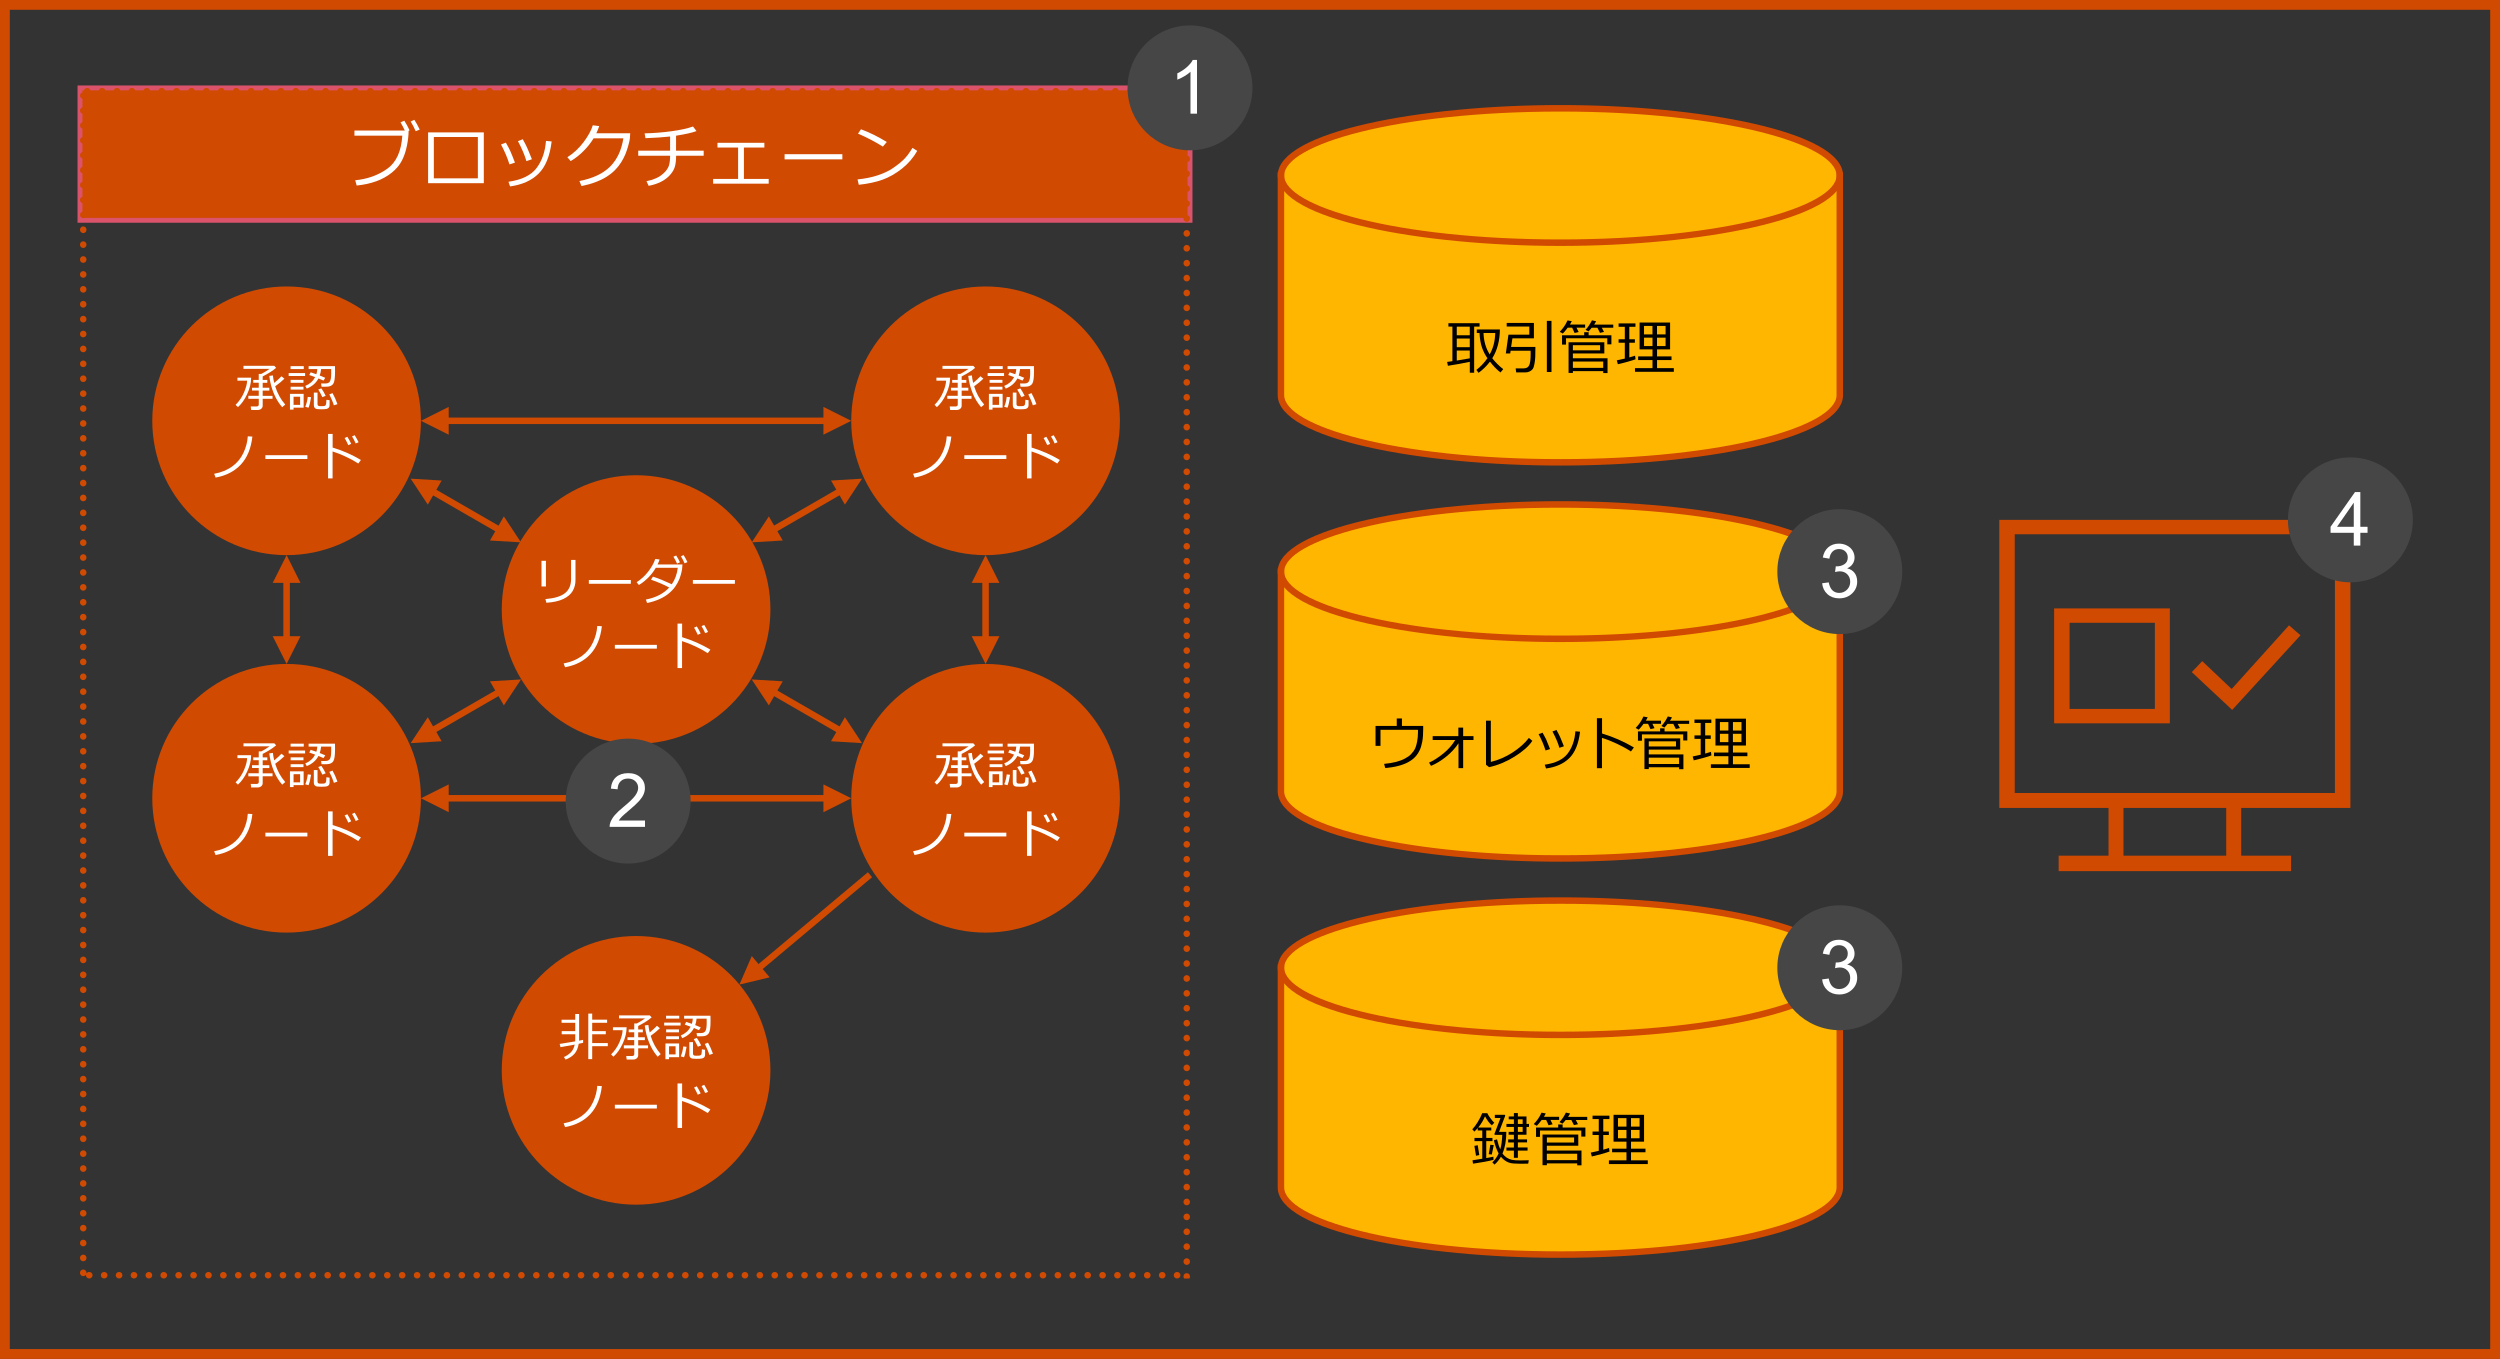
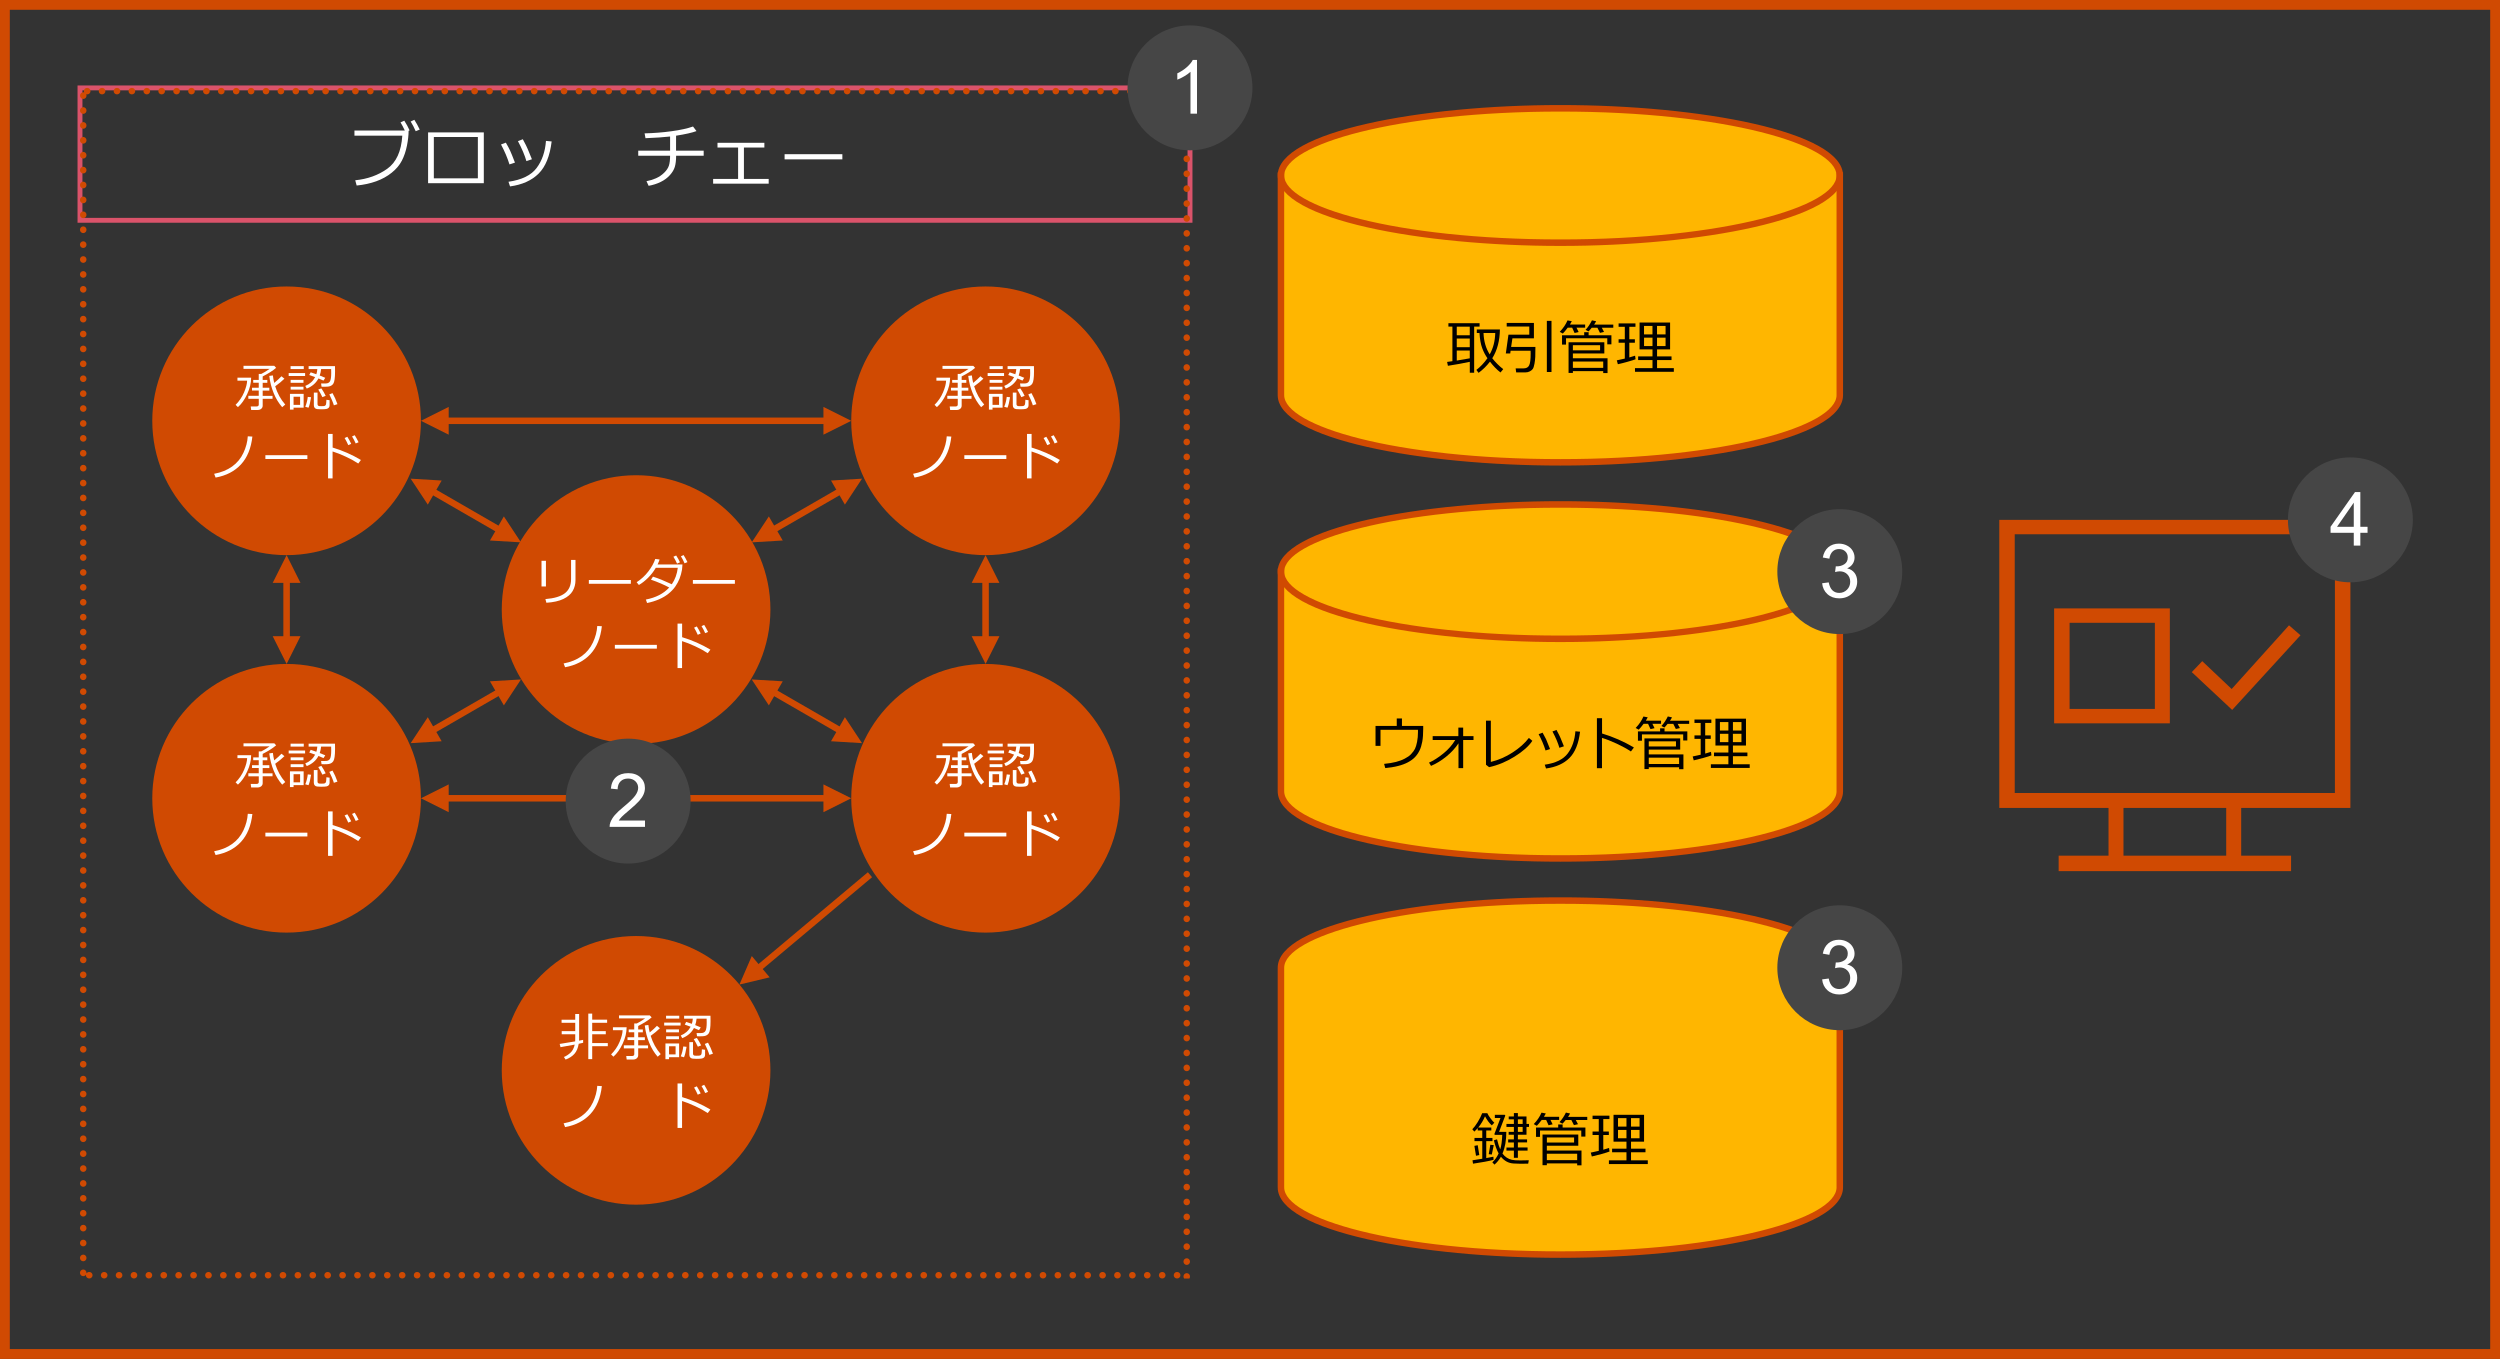
<svg xmlns="http://www.w3.org/2000/svg" version="1.1" x="0px" y="0px" viewBox="0 0 769 418" style="enable-background:new 0 0 769 418;" xml:space="preserve">
  <rect x="0" y="0" width="769" height="418" fill="#333333" stroke="none" />
  <style type="text/css">
	.st0{fill:#D04A02;}
	.st1{fill:#FFFFFF;}
	.st2{fill:#FFB600;}
	.st3{fill:#E0301E;}
	.st4{fill:#EB8C00;}
	.st5{fill:#DB536A;}
	.st6{fill:#D93954;}
	.st7{fill:#7D7D7D;}
	.st8{fill:#464646;}
	.st9{fill:#2D2D2D;}
	.st10{fill:#DEDEDE;}
	.st11{fill-rule:evenodd;clip-rule:evenodd;fill:#FFFFFF;}
	.st12{fill-rule:evenodd;clip-rule:evenodd;fill:#D04A02;}
	.st13{fill-rule:evenodd;clip-rule:evenodd;fill:#E0301E;}
	.st14{fill-rule:evenodd;clip-rule:evenodd;fill:#FFB600;}
	.st15{fill-rule:evenodd;clip-rule:evenodd;fill:#DB536A;}
	.st16{fill-rule:evenodd;clip-rule:evenodd;fill:#EB8C00;}
	.st17{fill-rule:evenodd;clip-rule:evenodd;}
</style>
  <g id="template">
</g>
  <g id="object">
    <g>
      <rect x="87.16" y="177.88" class="st0" width="2" height="19.23" />
      <polygon class="st12" points="92.43,195.69 88.16,204.23 83.88,195.69 92.43,195.69   " />
      <polygon class="st12" points="83.88,179.3 88.16,170.76 92.43,179.3 83.88,179.3   " />
    </g>
    <g>
      <rect x="302.16" y="177.88" class="st0" width="2" height="19.23" />
      <polygon class="st12" points="307.43,195.69 303.16,204.23 298.88,195.69 307.43,195.69   " />
      <polygon class="st12" points="298.88,179.3 303.16,170.76 307.43,179.3 298.88,179.3   " />
    </g>
    <path class="st0" d="M765.98,3.02v411.96H3.02V3.02H765.98 M769,0H0v418h769V0L769,0z" />
    <g>
      <g>
        <path class="st14" d="M394.01,53.98c0-11.41,38.48-20.67,85.95-20.67s85.95,9.25,85.95,20.67v67.56     c0,11.41-38.48,20.67-85.95,20.67s-85.95-9.25-85.95-20.67V53.98z" />
        <path class="st0" d="M479.97,75.65c-42.74,0-86.95-8.1-86.95-21.67v-1h2v1c0,9.5,34.14,19.67,84.95,19.67     s84.95-10.17,84.95-19.67v-1h2v1C566.92,67.54,522.71,75.65,479.97,75.65z" />
        <path class="st0" d="M479.97,143.21c-42.74,0-86.95-8.1-86.95-21.67V53.98c0-13.56,44.21-21.67,86.95-21.67     s86.95,8.1,86.95,21.67v67.56C566.92,135.11,522.71,143.21,479.97,143.21z M479.97,34.32c-50.82,0-84.95,10.17-84.95,19.67v67.56     c0,9.5,34.14,19.67,84.95,19.67s84.95-10.17,84.95-19.67V53.98C564.92,44.49,530.78,34.32,479.97,34.32z" />
      </g>
      <g>
        <path d="M452.1,111.3c-2.1,0.45-4.34,0.85-6.72,1.22l-0.25-1.19c0.36-0.04,0.9-0.12,1.63-0.23v-10.63h-1.23v-1.06h9.59v1.06     h-1.67v14.19h-1.34V111.3z M448.1,100.48v2.65h4v-2.65H448.1z M448.1,104.14v2.66h4v-2.66H448.1z M448.1,110.91     c1.59-0.25,2.93-0.48,4-0.69v-2.4h-4V110.91z M459.02,110.2c0.96,1.22,2.08,2.34,3.37,3.36l-0.84,1.01     c-1.12-0.86-2.2-1.97-3.24-3.33c-0.97,1.28-2.13,2.43-3.5,3.45l-0.68-0.91c1.2-0.9,2.34-2.09,3.41-3.59     c-0.64-0.9-1.18-1.94-1.62-3.12s-0.72-2.73-0.83-4.64h-0.83v-1.08h7.11C461.33,104.79,460.56,107.74,459.02,110.2z      M458.23,109.01c1.07-1.87,1.64-4.06,1.71-6.58h-3.61C456.41,104.93,457.04,107.13,458.23,109.01z" />
        <path d="M466.38,114.56l-0.17-1.25h2.48c0.81,0,1.38-0.31,1.68-0.93c0.31-0.62,0.46-1.8,0.46-3.56c0-0.09-0.01-0.4-0.02-0.93     h-6.15l-0.11,0.83h-1.36l0.81-5.77h6.41v-2.51h-6.95v-1.11h8.37v4.75h-6.61l-0.4,2.63h7.47c0,1.33-0.01,2.33-0.04,2.99     s-0.1,1.38-0.24,2.15s-0.31,1.31-0.51,1.6c-0.2,0.3-0.5,0.55-0.91,0.77s-0.86,0.33-1.37,0.33H466.38z M475.81,114.43V98.69h1.43     v15.74H475.81z" />
        <path d="M482.22,100.8c-0.63,0.84-1.13,1.44-1.5,1.8l-0.94-0.53c1.05-1.09,1.85-2.26,2.39-3.52l1.32,0.25     c-0.12,0.22-0.31,0.56-0.58,1.03h4.68v0.97h-2.66l0.66,1.34l-1.25,0.29l-0.74-1.63H482.22z M487.3,103.12v-0.94h1.36v0.94h7.01     v2.8h-1.27v-1.87h-12.69V106h-1.23v-2.88H487.3z M493.15,114.74v-0.57h-9.33v0.55h-1.33v-9.44h11v3.44h-9.67v1.49h10.66v4.54     H493.15z M492.19,106.19h-8.37v1.57h8.37V106.19z M493.15,111.2h-9.33v1.96h9.33V111.2z M489.62,100.8     c-0.44,0.56-0.77,0.94-1,1.14l-0.91-0.47c0.79-0.86,1.44-1.84,1.97-2.94l1.28,0.28c-0.13,0.3-0.34,0.64-0.61,1.03h5.9v0.97h-3.54     l0.69,1.29l-1.25,0.29l-0.79-1.58H489.62z" />
        <path d="M497.65,112.04l-0.32-1.2c0.8-0.16,1.62-0.35,2.46-0.54v-4.87h-1.91v-1.07h1.91v-3.83h-1.91v-1.05h5.19v1.05h-1.89v3.83     h1.71v1.07h-1.71v4.52c0.75-0.2,1.34-0.38,1.78-0.54l0.14,1.1c-0.4,0.16-1.21,0.42-2.43,0.76S498.46,111.87,497.65,112.04z      M508.31,113.23v-2.48h-4.42v-1.12h4.42v-2.15h-3.98v-8.26h9.39v8.26h-4.01v2.15h4.45v1.12h-4.45v2.48h5.16v1.14h-11.95v-1.14     H508.31z M505.7,102.86h2.6v-2.61h-2.6V102.86z M508.31,103.87h-2.6v2.57h2.6V103.87z M509.7,102.86h2.63v-2.61h-2.63V102.86z      M512.33,103.87h-2.63v2.57h2.63V103.87z" />
      </g>
    </g>
    <g>
      <g>
        <path class="st14" d="M394.01,175.83c0-11.41,38.48-20.67,85.95-20.67s85.95,9.25,85.95,20.67v67.56     c0,11.41-38.48,20.67-85.95,20.67s-85.95-9.25-85.95-20.67V175.83z" />
        <path class="st0" d="M479.97,197.5c-42.74,0-86.95-8.1-86.95-21.67v-1h2v1c0,9.5,34.14,19.67,84.95,19.67     s84.95-10.17,84.95-19.67v-1h2v1C566.92,189.39,522.71,197.5,479.97,197.5z" />
        <path class="st0" d="M479.97,265.06c-42.74,0-86.95-8.1-86.95-21.67v-67.56c0-13.56,44.21-21.67,86.95-21.67     s86.95,8.1,86.95,21.67v67.56C566.92,256.96,522.71,265.06,479.97,265.06z M479.97,156.17c-50.82,0-84.95,10.17-84.95,19.67     v67.56c0,9.5,34.14,19.67,84.95,19.67s84.95-10.17,84.95-19.67v-67.56C564.92,166.33,530.78,156.17,479.97,156.17z" />
      </g>
      <g>
        <path d="M437.78,224.19c0,1.58-0.1,2.89-0.29,3.94s-0.47,1.96-0.84,2.72c-0.37,0.76-0.83,1.44-1.4,2.04s-1.29,1.12-2.17,1.59     c-0.88,0.47-1.9,0.85-3.06,1.14c-1.16,0.3-2.47,0.51-3.91,0.64l-0.36-1.29c1.42-0.14,2.64-0.34,3.65-0.6s1.92-0.6,2.73-1.03     c0.81-0.42,1.43-0.86,1.85-1.3c0.59-0.62,1.01-1.19,1.26-1.69s0.46-1.22,0.65-2.14s0.28-1.96,0.28-3.1l-0.01-0.62h-11.52v4.93     h-1.53v-6.12h6.53V221h1.6v2.3h6.54V224.19z" />
        <path d="M448.63,228.64c-0.95,1.45-2.19,2.81-3.73,4.06s-3.11,2.21-4.72,2.89l-0.61-1.01c1.35-0.59,2.8-1.51,4.36-2.77     s2.79-2.65,3.7-4.18h-6.94v-1.19h7.9v-2.63h1.48v2.63h3.18v1.19h-3.18v8.64h-1.44V228.64z" />
        <path d="M471.35,227.88c-1.08,1.63-2.89,3.24-5.43,4.83s-5.16,2.68-7.87,3.27l-0.96-0.74v-13.57h1.49v12.7     c2.37-0.58,4.6-1.55,6.71-2.92c2.11-1.37,3.77-2.85,4.99-4.46L471.35,227.88z" />
        <path d="M476.79,230.4l-1.38,0.45c-0.5-1.63-1.21-3.3-2.13-5.02l1.22-0.46c0.5,0.88,0.86,1.55,1.07,2.01     S476.19,228.85,476.79,230.4z M486.03,225.07c-0.44,3.66-1.53,6.35-3.27,8.09s-4.14,2.81-7.2,3.23l-0.4-1.17     c3.34-0.48,5.7-1.63,7.07-3.45s2.16-4.1,2.36-6.83L486.03,225.07z M481.06,229.56l-1.39,0.47c-0.4-1.43-1.11-3.11-2.13-5.03     l1.23-0.48c0.66,1.22,1.08,2.05,1.24,2.47S480.53,228.27,481.06,229.56z" />
        <path d="M502.59,229.93l-0.92,1.22c-1.22-0.81-2.67-1.61-4.37-2.4s-3.2-1.38-4.53-1.78v9.33h-1.56v-15.39h1.58v4.71     C496.27,226.67,499.53,228.11,502.59,229.93z" />
        <path d="M505.57,222.65c-0.63,0.84-1.13,1.44-1.5,1.8l-0.94-0.53c1.05-1.09,1.85-2.26,2.39-3.52l1.32,0.25     c-0.12,0.22-0.31,0.56-0.58,1.03h4.68v0.97h-2.66l0.66,1.34l-1.25,0.29l-0.74-1.63H505.57z M510.65,224.97v-0.94h1.36v0.94h7.01     v2.8h-1.27v-1.87h-12.69v1.95h-1.23v-2.88H510.65z M516.49,236.59v-0.57h-9.33v0.55h-1.33v-9.44h11v3.44h-9.67v1.49h10.66v4.54     H516.49z M515.53,228.04h-8.37v1.57h8.37V228.04z M516.49,233.05h-9.33v1.96h9.33V233.05z M512.96,222.65     c-0.44,0.56-0.77,0.94-1,1.14l-0.91-0.47c0.79-0.86,1.44-1.84,1.97-2.94l1.28,0.28c-0.13,0.3-0.34,0.64-0.61,1.03h5.9v0.97h-3.54     l0.69,1.29l-1.25,0.29l-0.79-1.58H512.96z" />
        <path d="M520.99,233.89l-0.32-1.2c0.8-0.16,1.62-0.35,2.46-0.54v-4.87h-1.91v-1.07h1.91v-3.83h-1.91v-1.05h5.19v1.05h-1.89v3.83     h1.71v1.07h-1.71v4.52c0.75-0.2,1.34-0.38,1.78-0.54l0.14,1.1c-0.4,0.16-1.21,0.42-2.43,0.76S521.8,233.71,520.99,233.89z      M531.65,235.08v-2.48h-4.42v-1.12h4.42v-2.15h-3.98v-8.26h9.39v8.26h-4.01v2.15h4.45v1.12h-4.45v2.48h5.16v1.14h-11.95v-1.14     H531.65z M529.05,224.71h2.6v-2.61h-2.6V224.71z M531.65,225.72h-2.6v2.57h2.6V225.72z M533.05,224.71h2.63v-2.61h-2.63V224.71z      M535.67,225.72h-2.63v2.57h2.63V225.72z" />
      </g>
    </g>
    <g>
      <g>
        <path class="st14" d="M394.01,297.68c0-11.41,38.48-20.67,85.95-20.67s85.95,9.25,85.95,20.67v67.56     c0,11.41-38.48,20.67-85.95,20.67s-85.95-9.25-85.95-20.67V297.68z" />
-         <path class="st0" d="M479.97,319.34c-42.74,0-86.95-8.1-86.95-21.67v-1h2v1c0,9.5,34.14,19.67,84.95,19.67     s84.95-10.17,84.95-19.67v-1h2v1C566.92,311.24,522.71,319.34,479.97,319.34z" />
        <path class="st0" d="M479.97,386.91c-42.74,0-86.95-8.1-86.95-21.67v-67.56c0-13.56,44.21-21.67,86.95-21.67     s86.95,8.1,86.95,21.67v67.56C566.92,378.8,522.71,386.91,479.97,386.91z M479.97,278.01c-50.82,0-84.95,10.17-84.95,19.67v67.56     c0,9.5,34.14,19.67,84.95,19.67s84.95-10.17,84.95-19.67v-67.56C564.92,288.18,530.78,278.01,479.97,278.01z" />
      </g>
      <g>
        <path d="M453.1,357.95l-0.16-1.05c0.91-0.13,1.91-0.28,3.01-0.47v-5.42h-2.4v-0.99h2.4v-2.29h-1.4v-0.74     c-0.37,0.44-0.72,0.8-1.05,1.09l-0.62-0.72c0.51-0.5,1.06-1.23,1.66-2.2s1.05-1.88,1.38-2.74h1.58c0.18,0.42,0.49,0.92,0.93,1.52     s0.84,1.07,1.22,1.41l-0.77,0.81c-0.76-0.66-1.45-1.59-2.09-2.79c-0.51,1.22-1.2,2.37-2.08,3.45h4.02v0.91h-1.56v2.29h1.91v0.99     h-1.91v5.22c0.97-0.17,1.7-0.31,2.19-0.43l0.07,0.96C457.97,357.15,455.87,357.55,453.1,357.95z M454.02,355.52l-0.5-3.05     l1.03-0.2l0.48,3.02L454.02,355.52z M458.88,355.13l-0.95-0.1l0.49-2.9l1.06,0.11L458.88,355.13z M470.07,357.94l-2.39,0.03     c-0.66,0-1.37-0.03-2.14-0.08s-1.48-0.25-2.12-0.6c-0.64-0.35-1.22-0.84-1.74-1.48c-0.53,0.94-1.19,1.75-1.98,2.43l-0.66-0.72     c0.77-0.67,1.42-1.58,1.94-2.73c-0.6-1.07-1.09-2.42-1.46-4.04l0.97-0.29c0.3,1.28,0.63,2.31,0.98,3.1     c0.35-1.09,0.55-2.58,0.62-4.48h-2.28l-0.15-0.22l1.89-4.96h-1.74v-0.99h3.05l0.17,0.23l-1.92,5.03h2.24     c-0.01,2.63-0.41,4.85-1.19,6.66c0.37,0.52,0.81,0.93,1.31,1.26s1.03,0.54,1.58,0.67s1.42,0.18,2.62,0.18     c0.33,0,1.19-0.02,2.59-0.05L470.07,357.94z M463.38,353.94v-0.96h2.29v-1.56h-1.76v-0.94h1.76v-1.43h-1.61v-0.88h1.61v-1.52     h-2.29v-0.92h2.29v-1.42h-1.59v-0.88h1.59v-1.06h1.23v1.06h2.65v2.29h0.77v0.92h-0.77v2.4h-2.65v1.43h2.83v0.94h-2.83v1.56h2.98     v0.96h-2.98v2.21h-1.23v-2.21H463.38z M466.9,344.31v1.42h1.47v-1.42H466.9z M466.9,346.65v1.52h1.47v-1.52H466.9z" />
        <path d="M474.22,344.5c-0.63,0.84-1.13,1.44-1.5,1.8l-0.94-0.53c1.05-1.09,1.85-2.26,2.39-3.52l1.32,0.25     c-0.12,0.22-0.31,0.56-0.58,1.03h4.68v0.97h-2.66l0.66,1.34l-1.25,0.29l-0.74-1.63H474.22z M479.3,346.82v-0.94h1.36v0.94h7.01     v2.8h-1.27v-1.87h-12.69v1.95h-1.23v-2.88H479.3z M485.14,358.44v-0.57h-9.33v0.55h-1.33v-9.44h11v3.44h-9.67v1.49h10.66v4.54     H485.14z M484.19,349.88h-8.37v1.57h8.37V349.88z M485.14,354.89h-9.33v1.96h9.33V354.89z M481.61,344.5     c-0.44,0.56-0.77,0.94-1,1.14l-0.91-0.47c0.79-0.86,1.44-1.84,1.97-2.94l1.28,0.28c-0.13,0.3-0.34,0.64-0.61,1.03h5.9v0.97h-3.54     l0.69,1.29l-1.25,0.29l-0.79-1.58H481.61z" />
        <path d="M489.64,355.74l-0.32-1.2c0.8-0.16,1.62-0.35,2.46-0.54v-4.87h-1.91v-1.07h1.91v-3.83h-1.91v-1.05h5.19v1.05h-1.89v3.83     h1.71v1.07h-1.71v4.52c0.75-0.2,1.34-0.38,1.78-0.54l0.14,1.1c-0.4,0.16-1.21,0.42-2.43,0.76S490.45,355.56,489.64,355.74z      M500.3,356.92v-2.48h-4.42v-1.12h4.42v-2.15h-3.98v-8.26h9.39v8.26h-4.01v2.15h4.45v1.12h-4.45v2.48h5.16v1.14H494.9v-1.14     H500.3z M497.7,346.55h2.6v-2.61h-2.6V346.55z M500.3,347.56h-2.6v2.57h2.6V347.56z M501.7,346.55h2.63v-2.61h-2.63V346.55z      M504.33,347.56h-2.63v2.57h2.63V347.56z" />
      </g>
    </g>
    <g>
-       <rect x="24.6" y="27.03" class="st0" width="341.44" height="40.73" />
      <path class="st5" d="M366.8,68.52H23.85V26.28H366.8V68.52z M25.36,67.01h339.93V27.79H25.36V67.01z" />
    </g>
    <path class="st0" d="M366.04,27.03h-0.06c-0.55,0-1,0.45-1,1s0.45,1,1,1h0.06V27.03L366.04,27.03z M361.46,27.03h-0.05   c-0.55,0-1,0.45-1,1s0.45,1,1,1h0.05c0.55,0,1-0.45,1-1S362.01,27.03,361.46,27.03L361.46,27.03z M356.87,27.03h-0.06   c-0.55,0-1,0.45-1,1s0.45,1,1,1h0.06c0.55,0,1-0.45,1-1S357.43,27.03,356.87,27.03L356.87,27.03z M352.29,27.03h-0.05   c-0.55,0-1,0.45-1,1s0.45,1,1,1h0.05c0.55,0,1-0.45,1-1S352.84,27.03,352.29,27.03L352.29,27.03z M347.71,27.03h-0.06   c-0.55,0-1,0.45-1,1s0.45,1,1,1h0.06c0.55,0,1-0.45,1-1S348.26,27.03,347.71,27.03L347.71,27.03z M343.12,27.03h-0.06   c-0.55,0-1,0.45-1,1s0.45,1,1,1h0.06c0.55,0,1-0.45,1-1S343.67,27.03,343.12,27.03L343.12,27.03z M338.54,27.03h-0.06   c-0.55,0-1,0.45-1,1s0.45,1,1,1h0.06c0.55,0,1-0.45,1-1S339.09,27.03,338.54,27.03L338.54,27.03z M333.95,27.03h-0.06   c-0.55,0-1,0.45-1,1s0.45,1,1,1h0.06c0.55,0,1-0.45,1-1S334.51,27.03,333.95,27.03L333.95,27.03z M329.37,27.03h-0.06   c-0.55,0-1,0.45-1,1s0.45,1,1,1h0.06c0.55,0,1-0.45,1-1S329.92,27.03,329.37,27.03L329.37,27.03z M324.79,27.03h-0.06   c-0.55,0-1,0.45-1,1s0.45,1,1,1h0.06c0.55,0,1-0.45,1-1S325.34,27.03,324.79,27.03L324.79,27.03z M320.2,27.03h-0.05   c-0.55,0-1,0.45-1,1s0.45,1,1,1h0.05c0.55,0,1-0.45,1-1S320.76,27.03,320.2,27.03L320.2,27.03z M315.62,27.03h-0.05   c-0.55,0-1,0.45-1,1s0.45,1,1,1h0.05c0.55,0,1-0.45,1-1S316.17,27.03,315.62,27.03L315.62,27.03z M311.04,27.03h-0.05   c-0.55,0-1,0.45-1,1s0.45,1,1,1h0.05c0.55,0,1-0.45,1-1S311.59,27.03,311.04,27.03L311.04,27.03z M306.45,27.03h-0.05   c-0.55,0-1,0.45-1,1s0.45,1,1,1h0.05c0.55,0,1-0.45,1-1S307,27.03,306.45,27.03L306.45,27.03z M301.87,27.03h-0.05   c-0.55,0-1,0.45-1,1s0.45,1,1,1h0.05c0.55,0,1-0.45,1-1S302.42,27.03,301.87,27.03L301.87,27.03z M297.28,27.03h-0.05   c-0.55,0-1,0.45-1,1s0.45,1,1,1h0.05c0.55,0,1-0.45,1-1S297.84,27.03,297.28,27.03L297.28,27.03z M292.7,27.03h-0.05   c-0.55,0-1,0.45-1,1s0.45,1,1,1h0.05c0.55,0,1-0.45,1-1S293.25,27.03,292.7,27.03L292.7,27.03z M288.12,27.03h-0.05   c-0.55,0-1,0.45-1,1s0.45,1,1,1h0.05c0.55,0,1-0.45,1-1S288.67,27.03,288.12,27.03L288.12,27.03z M283.53,27.03h-0.05   c-0.55,0-1,0.45-1,1s0.45,1,1,1h0.05c0.55,0,1-0.45,1-1S284.09,27.03,283.53,27.03L283.53,27.03z M278.95,27.03h-0.05   c-0.55,0-1,0.45-1,1s0.45,1,1,1h0.05c0.55,0,1-0.45,1-1S279.5,27.03,278.95,27.03L278.95,27.03z M274.37,27.03h-0.05   c-0.55,0-1,0.45-1,1s0.45,1,1,1h0.05c0.55,0,1-0.45,1-1S274.92,27.03,274.37,27.03L274.37,27.03z M269.78,27.03h-0.05   c-0.55,0-1,0.45-1,1s0.45,1,1,1h0.05c0.55,0,1-0.45,1-1S270.33,27.03,269.78,27.03L269.78,27.03z M265.2,27.03h-0.05   c-0.55,0-1,0.45-1,1s0.45,1,1,1h0.05c0.55,0,1-0.45,1-1S265.75,27.03,265.2,27.03L265.2,27.03z M260.61,27.03h-0.05   c-0.55,0-1,0.45-1,1s0.45,1,1,1h0.05c0.55,0,1-0.45,1-1S261.17,27.03,260.61,27.03L260.61,27.03z M256.03,27.03h-0.05   c-0.55,0-1,0.45-1,1s0.45,1,1,1h0.05c0.55,0,1-0.45,1-1S256.58,27.03,256.03,27.03L256.03,27.03z M251.45,27.03h-0.05   c-0.55,0-1,0.45-1,1s0.45,1,1,1h0.05c0.55,0,1-0.45,1-1S252,27.03,251.45,27.03L251.45,27.03z M246.86,27.03h-0.05   c-0.55,0-1,0.45-1,1s0.45,1,1,1h0.05c0.55,0,1-0.45,1-1S247.41,27.03,246.86,27.03L246.86,27.03z M242.28,27.03h-0.05   c-0.55,0-1,0.45-1,1s0.45,1,1,1h0.05c0.55,0,1-0.45,1-1S242.83,27.03,242.28,27.03L242.28,27.03z M237.7,27.03h-0.05   c-0.55,0-1,0.45-1,1s0.45,1,1,1h0.05c0.55,0,1-0.45,1-1S238.25,27.03,237.7,27.03L237.7,27.03z M233.11,27.03h-0.05   c-0.55,0-1,0.45-1,1s0.45,1,1,1h0.05c0.55,0,1-0.45,1-1S233.66,27.03,233.11,27.03L233.11,27.03z M228.53,27.03h-0.05   c-0.55,0-1,0.45-1,1s0.45,1,1,1h0.05c0.55,0,1-0.45,1-1S229.08,27.03,228.53,27.03L228.53,27.03z M223.94,27.03h-0.05   c-0.55,0-1,0.45-1,1s0.45,1,1,1h0.05c0.55,0,1-0.45,1-1S224.5,27.03,223.94,27.03L223.94,27.03z M219.36,27.03h-0.05   c-0.55,0-1,0.45-1,1s0.45,1,1,1h0.05c0.55,0,1-0.45,1-1S219.91,27.03,219.36,27.03L219.36,27.03z M214.78,27.03h-0.05   c-0.55,0-1,0.45-1,1s0.45,1,1,1h0.05c0.55,0,1-0.45,1-1S215.33,27.03,214.78,27.03L214.78,27.03z M210.19,27.03h-0.05   c-0.55,0-1,0.45-1,1s0.45,1,1,1h0.05c0.55,0,1-0.45,1-1S210.74,27.03,210.19,27.03L210.19,27.03z M205.61,27.03h-0.05   c-0.55,0-1,0.45-1,1s0.45,1,1,1h0.05c0.55,0,1-0.45,1-1S206.16,27.03,205.61,27.03L205.61,27.03z M201.02,27.03h-0.05   c-0.55,0-1,0.45-1,1s0.45,1,1,1h0.05c0.55,0,1-0.45,1-1S201.58,27.03,201.02,27.03L201.02,27.03z M196.44,27.03h-0.05   c-0.55,0-1,0.45-1,1s0.45,1,1,1h0.05c0.55,0,1-0.45,1-1S196.99,27.03,196.44,27.03L196.44,27.03z M191.86,27.03h-0.06   c-0.55,0-1,0.45-1,1s0.45,1,1,1h0.06c0.55,0,1-0.45,1-1S192.41,27.03,191.86,27.03L191.86,27.03z M187.27,27.03h-0.05   c-0.55,0-1,0.45-1,1s0.45,1,1,1h0.05c0.55,0,1-0.45,1-1S187.83,27.03,187.27,27.03L187.27,27.03z M182.69,27.03h-0.05   c-0.55,0-1,0.45-1,1s0.45,1,1,1h0.05c0.55,0,1-0.45,1-1S183.24,27.03,182.69,27.03L182.69,27.03z M178.11,27.03h-0.05   c-0.55,0-1,0.45-1,1s0.45,1,1,1h0.05c0.55,0,1-0.45,1-1S178.66,27.03,178.11,27.03L178.11,27.03z M173.52,27.03h-0.05   c-0.55,0-1,0.45-1,1s0.45,1,1,1h0.05c0.55,0,1-0.45,1-1S174.07,27.03,173.52,27.03L173.52,27.03z M168.94,27.03h-0.05   c-0.55,0-1,0.45-1,1s0.45,1,1,1h0.05c0.55,0,1-0.45,1-1S169.49,27.03,168.94,27.03L168.94,27.03z M164.35,27.03h-0.05   c-0.55,0-1,0.45-1,1s0.45,1,1,1h0.05c0.55,0,1-0.45,1-1S164.91,27.03,164.35,27.03L164.35,27.03z M159.77,27.03h-0.05   c-0.55,0-1,0.45-1,1s0.45,1,1,1h0.05c0.55,0,1-0.45,1-1S160.32,27.03,159.77,27.03L159.77,27.03z M155.19,27.03h-0.05   c-0.55,0-1,0.45-1,1s0.45,1,1,1h0.05c0.55,0,1-0.45,1-1S155.74,27.03,155.19,27.03L155.19,27.03z M150.6,27.03h-0.06   c-0.55,0-1,0.45-1,1s0.45,1,1,1h0.06c0.55,0,1-0.45,1-1S151.16,27.03,150.6,27.03L150.6,27.03z M146.02,27.03h-0.06   c-0.55,0-1,0.45-1,1s0.45,1,1,1h0.06c0.55,0,1-0.45,1-1S146.57,27.03,146.02,27.03L146.02,27.03z M141.44,27.03h-0.06   c-0.55,0-1,0.45-1,1s0.45,1,1,1h0.06c0.55,0,1-0.45,1-1S141.99,27.03,141.44,27.03L141.44,27.03z M136.85,27.03h-0.06   c-0.55,0-1,0.45-1,1s0.45,1,1,1h0.06c0.55,0,1-0.45,1-1S137.4,27.03,136.85,27.03L136.85,27.03z M132.27,27.03h-0.06   c-0.55,0-1,0.45-1,1s0.45,1,1,1h0.06c0.55,0,1-0.45,1-1S132.82,27.03,132.27,27.03L132.27,27.03z M127.68,27.03h-0.05   c-0.55,0-1,0.45-1,1s0.45,1,1,1h0.05c0.55,0,1-0.45,1-1S128.24,27.03,127.68,27.03L127.68,27.03z M123.1,27.03h-0.05   c-0.55,0-1,0.45-1,1s0.45,1,1,1h0.05c0.55,0,1-0.45,1-1S123.65,27.03,123.1,27.03L123.1,27.03z M118.52,27.03h-0.05   c-0.55,0-1,0.45-1,1s0.45,1,1,1h0.05c0.55,0,1-0.45,1-1S119.07,27.03,118.52,27.03L118.52,27.03z M113.93,27.03h-0.05   c-0.55,0-1,0.45-1,1s0.45,1,1,1h0.05c0.55,0,1-0.45,1-1S114.48,27.03,113.93,27.03L113.93,27.03z M109.35,27.03h-0.05   c-0.55,0-1,0.45-1,1s0.45,1,1,1h0.05c0.55,0,1-0.45,1-1S109.9,27.03,109.35,27.03L109.35,27.03z M104.76,27.03h-0.05   c-0.55,0-1,0.45-1,1s0.45,1,1,1h0.05c0.55,0,1-0.45,1-1S105.32,27.03,104.76,27.03L104.76,27.03z M100.18,27.03h-0.05   c-0.55,0-1,0.45-1,1s0.45,1,1,1h0.05c0.55,0,1-0.45,1-1S100.73,27.03,100.18,27.03L100.18,27.03z M95.6,27.03h-0.05   c-0.55,0-1,0.45-1,1s0.45,1,1,1h0.05c0.55,0,1-0.45,1-1S96.15,27.03,95.6,27.03L95.6,27.03z M91.01,27.03h-0.05c-0.55,0-1,0.45-1,1   s0.45,1,1,1h0.05c0.55,0,1-0.45,1-1S91.57,27.03,91.01,27.03L91.01,27.03z M86.43,27.03h-0.05c-0.55,0-1,0.45-1,1s0.45,1,1,1h0.05   c0.55,0,1-0.45,1-1S86.98,27.03,86.43,27.03L86.43,27.03z M81.85,27.03h-0.05c-0.55,0-1,0.45-1,1s0.45,1,1,1h0.05   c0.55,0,1-0.45,1-1S82.4,27.03,81.85,27.03L81.85,27.03z M77.26,27.03h-0.05c-0.55,0-1,0.45-1,1s0.45,1,1,1h0.05c0.55,0,1-0.45,1-1   S77.81,27.03,77.26,27.03L77.26,27.03z M72.68,27.03h-0.05c-0.55,0-1,0.45-1,1s0.45,1,1,1h0.05c0.55,0,1-0.45,1-1   S73.23,27.03,72.68,27.03L72.68,27.03z M68.09,27.03h-0.05c-0.55,0-1,0.45-1,1s0.45,1,1,1h0.05c0.55,0,1-0.45,1-1   S68.65,27.03,68.09,27.03L68.09,27.03z M63.51,27.03h-0.05c-0.55,0-1,0.45-1,1s0.45,1,1,1h0.05c0.55,0,1-0.45,1-1   S64.06,27.03,63.51,27.03L63.51,27.03z M58.93,27.03h-0.05c-0.55,0-1,0.45-1,1s0.45,1,1,1h0.05c0.55,0,1-0.45,1-1   S59.48,27.03,58.93,27.03L58.93,27.03z M54.34,27.03h-0.05c-0.55,0-1,0.45-1,1s0.45,1,1,1h0.05c0.55,0,1-0.45,1-1   S54.9,27.03,54.34,27.03L54.34,27.03z M49.76,27.03H49.7c-0.55,0-1,0.45-1,1s0.45,1,1,1h0.05c0.55,0,1-0.45,1-1   S50.31,27.03,49.76,27.03L49.76,27.03z M45.18,27.03h-0.05c-0.55,0-1,0.45-1,1s0.45,1,1,1h0.05c0.55,0,1-0.45,1-1   S45.73,27.03,45.18,27.03L45.18,27.03z M40.59,27.03h-0.05c-0.55,0-1,0.45-1,1s0.45,1,1,1h0.05c0.55,0,1-0.45,1-1   S41.14,27.03,40.59,27.03L40.59,27.03z M36.01,27.03h-0.05c-0.55,0-1,0.45-1,1s0.45,1,1,1h0.05c0.55,0,1-0.45,1-1   S36.56,27.03,36.01,27.03L36.01,27.03z M31.42,27.03h-0.05c-0.55,0-1,0.45-1,1s0.45,1,1,1h0.05c0.55,0,1-0.45,1-1   S31.98,27.03,31.42,27.03L31.42,27.03z M26.84,27.03h-0.05c-0.55,0-1,0.45-1,1c0,0.13,0.03,0.26,0.08,0.38   c-0.08-0.02-0.17-0.03-0.26-0.03c-0.55,0-1,0.45-1,1v0.06c0,0.55,0.45,1,1,1s1-0.45,1-1v-0.06c0-0.13-0.03-0.26-0.08-0.38   c0.08,0.02,0.17,0.03,0.26,0.03h0.05c0.55,0,1-0.45,1-1S27.39,27.03,26.84,27.03L26.84,27.03z M25.6,32.97c-0.55,0-1,0.45-1,1v0.06   c0,0.55,0.45,1,1,1s1-0.45,1-1v-0.06C26.6,33.41,26.16,32.97,25.6,32.97L25.6,32.97z M25.6,37.55c-0.55,0-1,0.45-1,1v0.06   c0,0.55,0.45,1,1,1s1-0.45,1-1v-0.06C26.6,38,26.16,37.55,25.6,37.55L25.6,37.55z M25.6,42.13c-0.55,0-1,0.45-1,1v0.06   c0,0.55,0.45,1,1,1s1-0.45,1-1v-0.06C26.6,42.58,26.16,42.13,25.6,42.13L25.6,42.13z M25.6,46.72c-0.55,0-1,0.45-1,1v0.06   c0,0.55,0.45,1,1,1s1-0.45,1-1v-0.06C26.6,47.16,26.16,46.72,25.6,46.72L25.6,46.72z M25.6,51.3c-0.55,0-1,0.45-1,1v0.06   c0,0.55,0.45,1,1,1s1-0.45,1-1V52.3C26.6,51.75,26.16,51.3,25.6,51.3L25.6,51.3z M25.6,55.88c-0.55,0-1,0.45-1,1v0.06   c0,0.55,0.45,1,1,1s1-0.45,1-1v-0.06C26.6,56.33,26.16,55.88,25.6,55.88L25.6,55.88z M25.6,60.47c-0.55,0-1,0.45-1,1v0.06   c0,0.55,0.45,1,1,1s1-0.45,1-1v-0.06C26.6,60.92,26.16,60.47,25.6,60.47L25.6,60.47z M25.6,65.05c-0.55,0-1,0.45-1,1v0.06   c0,0.55,0.45,1,1,1s1-0.45,1-1v-0.06C26.6,65.5,26.16,65.05,25.6,65.05L25.6,65.05z M25.6,69.64c-0.55,0-1,0.45-1,1v0.06   c0,0.55,0.45,1,1,1s1-0.45,1-1v-0.06C26.6,70.08,26.16,69.64,25.6,69.64L25.6,69.64z M25.6,74.22c-0.55,0-1,0.45-1,1v0.06   c0,0.55,0.45,1,1,1s1-0.45,1-1v-0.06C26.6,74.67,26.16,74.22,25.6,74.22L25.6,74.22z M25.6,78.8c-0.55,0-1,0.45-1,1v0.06   c0,0.55,0.45,1,1,1s1-0.45,1-1V79.8C26.6,79.25,26.16,78.8,25.6,78.8L25.6,78.8z M25.6,83.39c-0.55,0-1,0.45-1,1v0.06   c0,0.55,0.45,1,1,1s1-0.45,1-1v-0.06C26.6,83.84,26.16,83.39,25.6,83.39L25.6,83.39z M25.6,87.97c-0.55,0-1,0.45-1,1v0.06   c0,0.55,0.45,1,1,1s1-0.45,1-1v-0.06C26.6,88.42,26.16,87.97,25.6,87.97L25.6,87.97z M25.6,92.56c-0.55,0-1,0.45-1,1v0.06   c0,0.55,0.45,1,1,1s1-0.45,1-1v-0.06C26.6,93,26.16,92.56,25.6,92.56L25.6,92.56z M25.6,97.14c-0.55,0-1,0.45-1,1v0.06   c0,0.55,0.45,1,1,1s1-0.45,1-1v-0.06C26.6,97.59,26.16,97.14,25.6,97.14L25.6,97.14z M25.6,101.72c-0.55,0-1,0.45-1,1v0.05   c0,0.55,0.45,1,1,1s1-0.45,1-1v-0.05C26.6,102.17,26.16,101.72,25.6,101.72L25.6,101.72z M25.6,106.31c-0.55,0-1,0.45-1,1v0.05   c0,0.55,0.45,1,1,1s1-0.45,1-1v-0.05C26.6,106.75,26.16,106.31,25.6,106.31L25.6,106.31z M25.6,110.89c-0.55,0-1,0.45-1,1v0.05   c0,0.55,0.45,1,1,1s1-0.45,1-1v-0.05C26.6,111.34,26.16,110.89,25.6,110.89L25.6,110.89z M25.6,115.47c-0.55,0-1,0.45-1,1v0.05   c0,0.55,0.45,1,1,1s1-0.45,1-1v-0.05C26.6,115.92,26.16,115.47,25.6,115.47L25.6,115.47z M25.6,120.06c-0.55,0-1,0.45-1,1v0.05   c0,0.55,0.45,1,1,1s1-0.45,1-1v-0.05C26.6,120.51,26.16,120.06,25.6,120.06L25.6,120.06z M25.6,124.64c-0.55,0-1,0.45-1,1v0.05   c0,0.55,0.45,1,1,1s1-0.45,1-1v-0.05C26.6,125.09,26.16,124.64,25.6,124.64L25.6,124.64z M25.6,129.23c-0.55,0-1,0.45-1,1v0.06   c0,0.55,0.45,1,1,1s1-0.45,1-1v-0.06C26.6,129.67,26.16,129.23,25.6,129.23L25.6,129.23z M25.6,133.81c-0.55,0-1,0.45-1,1v0.06   c0,0.55,0.45,1,1,1s1-0.45,1-1v-0.06C26.6,134.26,26.16,133.81,25.6,133.81L25.6,133.81z M25.6,138.39c-0.55,0-1,0.45-1,1v0.06   c0,0.55,0.45,1,1,1s1-0.45,1-1v-0.06C26.6,138.84,26.16,138.39,25.6,138.39L25.6,138.39z M25.6,142.98c-0.55,0-1,0.45-1,1v0.06   c0,0.55,0.45,1,1,1s1-0.45,1-1v-0.06C26.6,143.42,26.16,142.98,25.6,142.98L25.6,142.98z M25.6,147.56c-0.55,0-1,0.45-1,1v0.06   c0,0.55,0.45,1,1,1s1-0.45,1-1v-0.06C26.6,148.01,26.16,147.56,25.6,147.56L25.6,147.56z M25.6,152.14c-0.55,0-1,0.45-1,1v0.06   c0,0.55,0.45,1,1,1s1-0.45,1-1v-0.06C26.6,152.59,26.16,152.14,25.6,152.14L25.6,152.14z M25.6,156.73c-0.55,0-1,0.45-1,1v0.05   c0,0.55,0.45,1,1,1s1-0.45,1-1v-0.05C26.6,157.18,26.16,156.73,25.6,156.73L25.6,156.73z M25.6,161.31c-0.55,0-1,0.45-1,1v0.05   c0,0.55,0.45,1,1,1s1-0.45,1-1v-0.05C26.6,161.76,26.16,161.31,25.6,161.31L25.6,161.31z M25.6,165.9c-0.55,0-1,0.45-1,1v0.05   c0,0.55,0.45,1,1,1s1-0.45,1-1v-0.05C26.6,166.34,26.16,165.9,25.6,165.9L25.6,165.9z M25.6,170.48c-0.55,0-1,0.45-1,1v0.05   c0,0.55,0.45,1,1,1s1-0.45,1-1v-0.05C26.6,170.93,26.16,170.48,25.6,170.48L25.6,170.48z M25.6,175.06c-0.55,0-1,0.45-1,1v0.05   c0,0.55,0.45,1,1,1s1-0.45,1-1v-0.05C26.6,175.51,26.16,175.06,25.6,175.06L25.6,175.06z M25.6,179.65c-0.55,0-1,0.45-1,1v0.05   c0,0.55,0.45,1,1,1s1-0.45,1-1v-0.05C26.6,180.09,26.16,179.65,25.6,179.65L25.6,179.65z M25.6,184.23c-0.55,0-1,0.45-1,1v0.06   c0,0.55,0.45,1,1,1s1-0.45,1-1v-0.06C26.6,184.68,26.16,184.23,25.6,184.23L25.6,184.23z M25.6,188.81c-0.55,0-1,0.45-1,1v0.06   c0,0.55,0.45,1,1,1s1-0.45,1-1v-0.06C26.6,189.26,26.16,188.81,25.6,188.81L25.6,188.81z M25.6,193.4c-0.55,0-1,0.45-1,1v0.06   c0,0.55,0.45,1,1,1s1-0.45,1-1v-0.06C26.6,193.85,26.16,193.4,25.6,193.4L25.6,193.4z M25.6,197.98c-0.55,0-1,0.45-1,1v0.06   c0,0.55,0.45,1,1,1s1-0.45,1-1v-0.06C26.6,198.43,26.16,197.98,25.6,197.98L25.6,197.98z M25.6,202.57c-0.55,0-1,0.45-1,1v0.06   c0,0.55,0.45,1,1,1s1-0.45,1-1v-0.06C26.6,203.01,26.16,202.57,25.6,202.57L25.6,202.57z M25.6,207.15c-0.55,0-1,0.45-1,1v0.06   c0,0.55,0.45,1,1,1s1-0.45,1-1v-0.06C26.6,207.6,26.16,207.15,25.6,207.15L25.6,207.15z M25.6,211.73c-0.55,0-1,0.45-1,1v0.05   c0,0.55,0.45,1,1,1s1-0.45,1-1v-0.05C26.6,212.18,26.16,211.73,25.6,211.73L25.6,211.73z M25.6,216.32c-0.55,0-1,0.45-1,1v0.06   c0,0.55,0.45,1,1,1s1-0.45,1-1v-0.06C26.6,216.77,26.16,216.32,25.6,216.32L25.6,216.32z M25.6,220.9c-0.55,0-1,0.45-1,1v0.05   c0,0.55,0.45,1,1,1s1-0.45,1-1v-0.05C26.6,221.35,26.16,220.9,25.6,220.9L25.6,220.9z M25.6,225.49c-0.55,0-1,0.45-1,1v0.05   c0,0.55,0.45,1,1,1s1-0.45,1-1v-0.05C26.6,225.93,26.16,225.49,25.6,225.49L25.6,225.49z M25.6,230.07c-0.55,0-1,0.45-1,1v0.05   c0,0.55,0.45,1,1,1s1-0.45,1-1v-0.05C26.6,230.52,26.16,230.07,25.6,230.07L25.6,230.07z M25.6,234.65c-0.55,0-1,0.45-1,1v0.05   c0,0.55,0.45,1,1,1s1-0.45,1-1v-0.05C26.6,235.1,26.16,234.65,25.6,234.65L25.6,234.65z M25.6,239.24c-0.55,0-1,0.45-1,1v0.05   c0,0.55,0.45,1,1,1s1-0.45,1-1v-0.05C26.6,239.68,26.16,239.24,25.6,239.24L25.6,239.24z M25.6,243.82c-0.55,0-1,0.45-1,1v0.05   c0,0.55,0.45,1,1,1s1-0.45,1-1v-0.05C26.6,244.27,26.16,243.82,25.6,243.82L25.6,243.82z M25.6,248.4c-0.55,0-1,0.45-1,1v0.05   c0,0.55,0.45,1,1,1s1-0.45,1-1v-0.05C26.6,248.85,26.16,248.4,25.6,248.4L25.6,248.4z M25.6,252.99c-0.55,0-1,0.45-1,1v0.05   c0,0.55,0.45,1,1,1s1-0.45,1-1v-0.05C26.6,253.44,26.16,252.99,25.6,252.99L25.6,252.99z M25.6,257.57c-0.55,0-1,0.45-1,1v0.05   c0,0.55,0.45,1,1,1s1-0.45,1-1v-0.05C26.6,258.02,26.16,257.57,25.6,257.57L25.6,257.57z M25.6,262.16c-0.55,0-1,0.45-1,1v0.05   c0,0.55,0.45,1,1,1s1-0.45,1-1v-0.05C26.6,262.6,26.16,262.16,25.6,262.16L25.6,262.16z M25.6,266.74c-0.55,0-1,0.45-1,1v0.05   c0,0.55,0.45,1,1,1s1-0.45,1-1v-0.05C26.6,267.19,26.16,266.74,25.6,266.74L25.6,266.74z M25.6,271.32c-0.55,0-1,0.45-1,1v0.05   c0,0.55,0.45,1,1,1s1-0.45,1-1v-0.05C26.6,271.77,26.16,271.32,25.6,271.32L25.6,271.32z M25.6,275.91c-0.55,0-1,0.45-1,1v0.05   c0,0.55,0.45,1,1,1s1-0.45,1-1v-0.05C26.6,276.35,26.16,275.91,25.6,275.91L25.6,275.91z M25.6,280.49c-0.55,0-1,0.45-1,1v0.05   c0,0.55,0.45,1,1,1s1-0.45,1-1v-0.05C26.6,280.94,26.16,280.49,25.6,280.49L25.6,280.49z M25.6,285.07c-0.55,0-1,0.45-1,1v0.05   c0,0.55,0.45,1,1,1s1-0.45,1-1v-0.05C26.6,285.52,26.16,285.07,25.6,285.07L25.6,285.07z M25.6,289.66c-0.55,0-1,0.45-1,1v0.05   c0,0.55,0.45,1,1,1s1-0.45,1-1v-0.05C26.6,290.11,26.16,289.66,25.6,289.66L25.6,289.66z M25.6,294.24c-0.55,0-1,0.45-1,1v0.05   c0,0.55,0.45,1,1,1s1-0.45,1-1v-0.05C26.6,294.69,26.16,294.24,25.6,294.24L25.6,294.24z M25.6,298.83c-0.55,0-1,0.45-1,1v0.05   c0,0.55,0.45,1,1,1s1-0.45,1-1v-0.05C26.6,299.27,26.16,298.83,25.6,298.83L25.6,298.83z M25.6,303.41c-0.55,0-1,0.45-1,1v0.05   c0,0.55,0.45,1,1,1s1-0.45,1-1v-0.05C26.6,303.86,26.16,303.41,25.6,303.41L25.6,303.41z M25.6,307.99c-0.55,0-1,0.45-1,1v0.06   c0,0.55,0.45,1,1,1s1-0.45,1-1v-0.06C26.6,308.44,26.16,307.99,25.6,307.99L25.6,307.99z M25.6,312.58c-0.55,0-1,0.45-1,1v0.06   c0,0.55,0.45,1,1,1s1-0.45,1-1v-0.06C26.6,313.03,26.16,312.58,25.6,312.58L25.6,312.58z M25.6,317.16c-0.55,0-1,0.45-1,1v0.06   c0,0.55,0.45,1,1,1s1-0.45,1-1v-0.06C26.6,317.61,26.16,317.16,25.6,317.16L25.6,317.16z M25.6,321.74c-0.55,0-1,0.45-1,1v0.06   c0,0.55,0.45,1,1,1s1-0.45,1-1v-0.06C26.6,322.19,26.16,321.74,25.6,321.74L25.6,321.74z M25.6,326.33c-0.55,0-1,0.45-1,1v0.06   c0,0.55,0.45,1,1,1s1-0.45,1-1v-0.06C26.6,326.78,26.16,326.33,25.6,326.33L25.6,326.33z M25.6,330.91c-0.55,0-1,0.45-1,1v0.05   c0,0.55,0.45,1,1,1s1-0.45,1-1v-0.05C26.6,331.36,26.16,330.91,25.6,330.91L25.6,330.91z M25.6,335.5c-0.55,0-1,0.45-1,1v0.05   c0,0.55,0.45,1,1,1s1-0.45,1-1v-0.05C26.6,335.94,26.16,335.5,25.6,335.5L25.6,335.5z M25.6,340.08c-0.55,0-1,0.45-1,1v0.05   c0,0.55,0.45,1,1,1s1-0.45,1-1v-0.05C26.6,340.53,26.16,340.08,25.6,340.08L25.6,340.08z M25.6,344.66c-0.55,0-1,0.45-1,1v0.06   c0,0.55,0.45,1,1,1s1-0.45,1-1v-0.06C26.6,345.11,26.16,344.66,25.6,344.66L25.6,344.66z M25.6,349.25c-0.55,0-1,0.45-1,1v0.06   c0,0.55,0.45,1,1,1s1-0.45,1-1v-0.06C26.6,349.7,26.16,349.25,25.6,349.25L25.6,349.25z M25.6,353.83c-0.55,0-1,0.45-1,1v0.06   c0,0.55,0.45,1,1,1s1-0.45,1-1v-0.06C26.6,354.28,26.16,353.83,25.6,353.83L25.6,353.83z M25.6,358.42c-0.55,0-1,0.45-1,1v0.06   c0,0.55,0.45,1,1,1s1-0.45,1-1v-0.06C26.6,358.86,26.16,358.42,25.6,358.42L25.6,358.42z M25.6,363c-0.55,0-1,0.45-1,1v0.06   c0,0.55,0.45,1,1,1s1-0.45,1-1V364C26.6,363.45,26.16,363,25.6,363L25.6,363z M25.6,367.58c-0.55,0-1,0.45-1,1v0.06   c0,0.55,0.45,1,1,1s1-0.45,1-1v-0.06C26.6,368.03,26.16,367.58,25.6,367.58L25.6,367.58z M25.6,372.17c-0.55,0-1,0.45-1,1v0.05   c0,0.55,0.45,1,1,1s1-0.45,1-1v-0.05C26.6,372.61,26.16,372.17,25.6,372.17L25.6,372.17z M25.6,376.75c-0.55,0-1,0.45-1,1v0.05   c0,0.55,0.45,1,1,1s1-0.45,1-1v-0.05C26.6,377.2,26.16,376.75,25.6,376.75L25.6,376.75z M25.6,381.33c-0.55,0-1,0.45-1,1v0.05   c0,0.55,0.45,1,1,1s1-0.45,1-1v-0.05C26.6,381.78,26.16,381.33,25.6,381.33L25.6,381.33z M25.6,385.92c-0.55,0-1,0.45-1,1v0.05   c0,0.55,0.45,1,1,1s1-0.45,1-1v-0.05C26.6,386.37,26.16,385.92,25.6,385.92L25.6,385.92z M25.6,390.5c-0.55,0-1,0.45-1,1v0.05   c0,0.55,0.45,1,1,1c0.35,0,0.66-0.18,0.83-0.45c-0.01,0.05-0.01,0.1-0.01,0.16c0,0.55,0.45,1,1,1h0.05c0.55,0,1-0.45,1-1   s-0.45-1-1-1h-0.05c-0.35,0-0.66,0.18-0.83,0.45c0.01-0.05,0.01-0.1,0.01-0.16v-0.05C26.6,390.95,26.16,390.5,25.6,390.5   L25.6,390.5z M32.07,391.26h-0.05c-0.55,0-1,0.45-1,1s0.45,1,1,1h0.05c0.55,0,1-0.45,1-1S32.62,391.26,32.07,391.26L32.07,391.26z    M36.65,391.26h-0.05c-0.55,0-1,0.45-1,1s0.45,1,1,1h0.05c0.55,0,1-0.45,1-1S37.2,391.26,36.65,391.26L36.65,391.26z M41.23,391.26   h-0.05c-0.55,0-1,0.45-1,1s0.45,1,1,1h0.05c0.55,0,1-0.45,1-1S41.79,391.26,41.23,391.26L41.23,391.26z M45.82,391.26h-0.06   c-0.55,0-1,0.45-1,1s0.45,1,1,1h0.06c0.55,0,1-0.45,1-1S46.37,391.26,45.82,391.26L45.82,391.26z M50.4,391.26h-0.06   c-0.55,0-1,0.45-1,1s0.45,1,1,1h0.06c0.55,0,1-0.45,1-1S50.95,391.26,50.4,391.26L50.4,391.26z M54.98,391.26h-0.06   c-0.55,0-1,0.45-1,1s0.45,1,1,1h0.06c0.55,0,1-0.45,1-1S55.54,391.26,54.98,391.26L54.98,391.26z M59.57,391.26h-0.06   c-0.55,0-1,0.45-1,1s0.45,1,1,1h0.06c0.55,0,1-0.45,1-1S60.12,391.26,59.57,391.26L59.57,391.26z M64.15,391.26H64.1   c-0.55,0-1,0.45-1,1s0.45,1,1,1h0.06c0.55,0,1-0.45,1-1S64.7,391.26,64.15,391.26L64.15,391.26z M68.74,391.26h-0.06   c-0.55,0-1,0.45-1,1s0.45,1,1,1h0.06c0.55,0,1-0.45,1-1S69.29,391.26,68.74,391.26L68.74,391.26z M73.32,391.26h-0.05   c-0.55,0-1,0.45-1,1s0.45,1,1,1h0.05c0.55,0,1-0.45,1-1S73.87,391.26,73.32,391.26L73.32,391.26z M77.9,391.26h-0.05   c-0.55,0-1,0.45-1,1s0.45,1,1,1h0.05c0.55,0,1-0.45,1-1S78.46,391.26,77.9,391.26L77.9,391.26z M82.49,391.26h-0.05   c-0.55,0-1,0.45-1,1s0.45,1,1,1h0.05c0.55,0,1-0.45,1-1S83.04,391.26,82.49,391.26L82.49,391.26z M87.07,391.26h-0.06   c-0.55,0-1,0.45-1,1s0.45,1,1,1h0.06c0.55,0,1-0.45,1-1S87.62,391.26,87.07,391.26L87.07,391.26z M91.66,391.26H91.6   c-0.55,0-1,0.45-1,1s0.45,1,1,1h0.06c0.55,0,1-0.45,1-1S92.21,391.26,91.66,391.26L91.66,391.26z M96.24,391.26h-0.06   c-0.55,0-1,0.45-1,1s0.45,1,1,1h0.06c0.55,0,1-0.45,1-1S96.79,391.26,96.24,391.26L96.24,391.26z M100.82,391.26h-0.06   c-0.55,0-1,0.45-1,1s0.45,1,1,1h0.06c0.55,0,1-0.45,1-1S101.38,391.26,100.82,391.26L100.82,391.26z M105.41,391.26h-0.06   c-0.55,0-1,0.45-1,1s0.45,1,1,1h0.06c0.55,0,1-0.45,1-1S105.96,391.26,105.41,391.26L105.41,391.26z M109.99,391.26h-0.06   c-0.55,0-1,0.45-1,1s0.45,1,1,1h0.06c0.55,0,1-0.45,1-1S110.54,391.26,109.99,391.26L109.99,391.26z M114.57,391.26h-0.05   c-0.55,0-1,0.45-1,1s0.45,1,1,1h0.05c0.55,0,1-0.45,1-1S115.13,391.26,114.57,391.26L114.57,391.26z M119.16,391.26h-0.05   c-0.55,0-1,0.45-1,1s0.45,1,1,1h0.05c0.55,0,1-0.45,1-1S119.71,391.26,119.16,391.26L119.16,391.26z M123.74,391.26h-0.05   c-0.55,0-1,0.45-1,1s0.45,1,1,1h0.05c0.55,0,1-0.45,1-1S124.29,391.26,123.74,391.26L123.74,391.26z M128.33,391.26h-0.05   c-0.55,0-1,0.45-1,1s0.45,1,1,1h0.05c0.55,0,1-0.45,1-1S128.88,391.26,128.33,391.26L128.33,391.26z M132.91,391.26h-0.05   c-0.55,0-1,0.45-1,1s0.45,1,1,1h0.05c0.55,0,1-0.45,1-1S133.46,391.26,132.91,391.26L132.91,391.26z M137.49,391.26h-0.05   c-0.55,0-1,0.45-1,1s0.45,1,1,1h0.05c0.55,0,1-0.45,1-1S138.05,391.26,137.49,391.26L137.49,391.26z M142.08,391.26h-0.05   c-0.55,0-1,0.45-1,1s0.45,1,1,1h0.05c0.55,0,1-0.45,1-1S142.63,391.26,142.08,391.26L142.08,391.26z M146.66,391.26h-0.05   c-0.55,0-1,0.45-1,1s0.45,1,1,1h0.05c0.55,0,1-0.45,1-1S147.21,391.26,146.66,391.26L146.66,391.26z M151.24,391.26h-0.05   c-0.55,0-1,0.45-1,1s0.45,1,1,1h0.05c0.55,0,1-0.45,1-1S151.8,391.26,151.24,391.26L151.24,391.26z M155.83,391.26h-0.05   c-0.55,0-1,0.45-1,1s0.45,1,1,1h0.05c0.55,0,1-0.45,1-1S156.38,391.26,155.83,391.26L155.83,391.26z M160.41,391.26h-0.05   c-0.55,0-1,0.45-1,1s0.45,1,1,1h0.05c0.55,0,1-0.45,1-1S160.96,391.26,160.41,391.26L160.41,391.26z M165,391.26h-0.05   c-0.55,0-1,0.45-1,1s0.45,1,1,1H165c0.55,0,1-0.45,1-1S165.55,391.26,165,391.26L165,391.26z M169.58,391.26h-0.05   c-0.55,0-1,0.45-1,1s0.45,1,1,1h0.05c0.55,0,1-0.45,1-1S170.13,391.26,169.58,391.26L169.58,391.26z M174.16,391.26h-0.05   c-0.55,0-1,0.45-1,1s0.45,1,1,1h0.05c0.55,0,1-0.45,1-1S174.72,391.26,174.16,391.26L174.16,391.26z M178.75,391.26h-0.05   c-0.55,0-1,0.45-1,1s0.45,1,1,1h0.05c0.55,0,1-0.45,1-1S179.3,391.26,178.75,391.26L178.75,391.26z M183.33,391.26h-0.05   c-0.55,0-1,0.45-1,1s0.45,1,1,1h0.05c0.55,0,1-0.45,1-1S183.88,391.26,183.33,391.26L183.33,391.26z M187.91,391.26h-0.05   c-0.55,0-1,0.45-1,1s0.45,1,1,1h0.05c0.55,0,1-0.45,1-1S188.47,391.26,187.91,391.26L187.91,391.26z M192.5,391.26h-0.05   c-0.55,0-1,0.45-1,1s0.45,1,1,1h0.05c0.55,0,1-0.45,1-1S193.05,391.26,192.5,391.26L192.5,391.26z M197.08,391.26h-0.05   c-0.55,0-1,0.45-1,1s0.45,1,1,1h0.05c0.55,0,1-0.45,1-1S197.63,391.26,197.08,391.26L197.08,391.26z M201.67,391.26h-0.05   c-0.55,0-1,0.45-1,1s0.45,1,1,1h0.05c0.55,0,1-0.45,1-1S202.22,391.26,201.67,391.26L201.67,391.26z M206.25,391.26h-0.05   c-0.55,0-1,0.45-1,1s0.45,1,1,1h0.05c0.55,0,1-0.45,1-1S206.8,391.26,206.25,391.26L206.25,391.26z M210.83,391.26h-0.05   c-0.55,0-1,0.45-1,1s0.45,1,1,1h0.05c0.55,0,1-0.45,1-1S211.39,391.26,210.83,391.26L210.83,391.26z M215.42,391.26h-0.05   c-0.55,0-1,0.45-1,1s0.45,1,1,1h0.05c0.55,0,1-0.45,1-1S215.97,391.26,215.42,391.26L215.42,391.26z M220,391.26h-0.05   c-0.55,0-1,0.45-1,1s0.45,1,1,1H220c0.55,0,1-0.45,1-1S220.55,391.26,220,391.26L220,391.26z M224.59,391.26h-0.05   c-0.55,0-1,0.45-1,1s0.45,1,1,1h0.05c0.55,0,1-0.45,1-1S225.14,391.26,224.59,391.26L224.59,391.26z M229.17,391.26h-0.05   c-0.55,0-1,0.45-1,1s0.45,1,1,1h0.05c0.55,0,1-0.45,1-1S229.72,391.26,229.17,391.26L229.17,391.26z M233.75,391.26h-0.05   c-0.55,0-1,0.45-1,1s0.45,1,1,1h0.05c0.55,0,1-0.45,1-1S234.31,391.26,233.75,391.26L233.75,391.26z M238.34,391.26h-0.05   c-0.55,0-1,0.45-1,1s0.45,1,1,1h0.05c0.55,0,1-0.45,1-1S238.89,391.26,238.34,391.26L238.34,391.26z M242.92,391.26h-0.05   c-0.55,0-1,0.45-1,1s0.45,1,1,1h0.05c0.55,0,1-0.45,1-1S243.47,391.26,242.92,391.26L242.92,391.26z M247.5,391.26h-0.05   c-0.55,0-1,0.45-1,1s0.45,1,1,1h0.05c0.55,0,1-0.45,1-1S248.06,391.26,247.5,391.26L247.5,391.26z M252.09,391.26h-0.05   c-0.55,0-1,0.45-1,1s0.45,1,1,1h0.05c0.55,0,1-0.45,1-1S252.64,391.26,252.09,391.26L252.09,391.26z M256.67,391.26h-0.05   c-0.55,0-1,0.45-1,1s0.45,1,1,1h0.05c0.55,0,1-0.45,1-1S257.22,391.26,256.67,391.26L256.67,391.26z M261.26,391.26h-0.05   c-0.55,0-1,0.45-1,1s0.45,1,1,1h0.05c0.55,0,1-0.45,1-1S261.81,391.26,261.26,391.26L261.26,391.26z M265.84,391.26h-0.05   c-0.55,0-1,0.45-1,1s0.45,1,1,1h0.05c0.55,0,1-0.45,1-1S266.39,391.26,265.84,391.26L265.84,391.26z M270.42,391.26h-0.05   c-0.55,0-1,0.45-1,1s0.45,1,1,1h0.05c0.55,0,1-0.45,1-1S270.98,391.26,270.42,391.26L270.42,391.26z M275.01,391.26h-0.05   c-0.55,0-1,0.45-1,1s0.45,1,1,1h0.05c0.55,0,1-0.45,1-1S275.56,391.26,275.01,391.26L275.01,391.26z M279.59,391.26h-0.05   c-0.55,0-1,0.45-1,1s0.45,1,1,1h0.05c0.55,0,1-0.45,1-1S280.14,391.26,279.59,391.26L279.59,391.26z M284.17,391.26h-0.05   c-0.55,0-1,0.45-1,1s0.45,1,1,1h0.05c0.55,0,1-0.45,1-1S284.73,391.26,284.17,391.26L284.17,391.26z M288.76,391.26h-0.05   c-0.55,0-1,0.45-1,1s0.45,1,1,1h0.05c0.55,0,1-0.45,1-1S289.31,391.26,288.76,391.26L288.76,391.26z M293.34,391.26h-0.05   c-0.55,0-1,0.45-1,1s0.45,1,1,1h0.05c0.55,0,1-0.45,1-1S293.89,391.26,293.34,391.26L293.34,391.26z M297.93,391.26h-0.05   c-0.55,0-1,0.45-1,1s0.45,1,1,1h0.05c0.55,0,1-0.45,1-1S298.48,391.26,297.93,391.26L297.93,391.26z M302.51,391.26h-0.05   c-0.55,0-1,0.45-1,1s0.45,1,1,1h0.05c0.55,0,1-0.45,1-1S303.06,391.26,302.51,391.26L302.51,391.26z M307.09,391.26h-0.05   c-0.55,0-1,0.45-1,1s0.45,1,1,1h0.05c0.55,0,1-0.45,1-1S307.65,391.26,307.09,391.26L307.09,391.26z M311.68,391.26h-0.05   c-0.55,0-1,0.45-1,1s0.45,1,1,1h0.05c0.55,0,1-0.45,1-1S312.23,391.26,311.68,391.26L311.68,391.26z M316.26,391.26h-0.05   c-0.55,0-1,0.45-1,1s0.45,1,1,1h0.05c0.55,0,1-0.45,1-1S316.81,391.26,316.26,391.26L316.26,391.26z M320.85,391.26h-0.05   c-0.55,0-1,0.45-1,1s0.45,1,1,1h0.05c0.55,0,1-0.45,1-1S321.4,391.26,320.85,391.26L320.85,391.26z M325.43,391.26h-0.06   c-0.55,0-1,0.45-1,1s0.45,1,1,1h0.06c0.55,0,1-0.45,1-1S325.98,391.26,325.43,391.26L325.43,391.26z M330.01,391.26h-0.05   c-0.55,0-1,0.45-1,1s0.45,1,1,1h0.05c0.55,0,1-0.45,1-1S330.57,391.26,330.01,391.26L330.01,391.26z M334.6,391.26h-0.06   c-0.55,0-1,0.45-1,1s0.45,1,1,1h0.06c0.55,0,1-0.45,1-1S335.15,391.26,334.6,391.26L334.6,391.26z M339.18,391.26h-0.05   c-0.55,0-1,0.45-1,1s0.45,1,1,1h0.05c0.55,0,1-0.45,1-1S339.73,391.26,339.18,391.26L339.18,391.26z M343.76,391.26h-0.06   c-0.55,0-1,0.45-1,1s0.45,1,1,1h0.06c0.55,0,1-0.45,1-1S344.32,391.26,343.76,391.26L343.76,391.26z M348.35,391.26h-0.05   c-0.55,0-1,0.45-1,1s0.45,1,1,1h0.05c0.55,0,1-0.45,1-1S348.9,391.26,348.35,391.26L348.35,391.26z M352.93,391.26h-0.06   c-0.55,0-1,0.45-1,1s0.45,1,1,1h0.06c0.55,0,1-0.45,1-1S353.48,391.26,352.93,391.26L352.93,391.26z M357.52,391.26h-0.05   c-0.55,0-1,0.45-1,1s0.45,1,1,1h0.05c0.55,0,1-0.45,1-1S358.07,391.26,357.52,391.26L357.52,391.26z M362.1,391.26h-0.06   c-0.55,0-1,0.45-1,1s0.45,1,1,1h0.06c0.55,0,1-0.45,1-1S362.65,391.26,362.1,391.26L362.1,391.26z M365.04,391.62   c-0.55,0-1,0.45-1,1v0.06c0,0.22,0.07,0.42,0.19,0.59h1.62c0.12-0.16,0.19-0.37,0.19-0.59v-0.06   C366.04,392.07,365.59,391.62,365.04,391.62L365.04,391.62z M365.04,387.04c-0.55,0-1,0.45-1,1v0.05c0,0.55,0.45,1,1,1s1-0.45,1-1   v-0.05C366.04,387.49,365.59,387.04,365.04,387.04L365.04,387.04z M365.04,382.45c-0.55,0-1,0.45-1,1v0.05c0,0.55,0.45,1,1,1   s1-0.45,1-1v-0.05C366.04,382.9,365.59,382.45,365.04,382.45L365.04,382.45z M365.04,377.87c-0.55,0-1,0.45-1,1v0.05   c0,0.55,0.45,1,1,1s1-0.45,1-1v-0.05C366.04,378.32,365.59,377.87,365.04,377.87L365.04,377.87z M365.04,373.29c-0.55,0-1,0.45-1,1   v0.05c0,0.55,0.45,1,1,1s1-0.45,1-1v-0.05C366.04,373.73,365.59,373.29,365.04,373.29L365.04,373.29z M365.04,368.7   c-0.55,0-1,0.45-1,1v0.05c0,0.55,0.45,1,1,1s1-0.45,1-1v-0.05C366.04,369.15,365.59,368.7,365.04,368.7L365.04,368.7z    M365.04,364.12c-0.55,0-1,0.45-1,1v0.05c0,0.55,0.45,1,1,1s1-0.45,1-1v-0.05C366.04,364.57,365.59,364.12,365.04,364.12   L365.04,364.12z M365.04,359.53c-0.55,0-1,0.45-1,1v0.05c0,0.55,0.45,1,1,1s1-0.45,1-1v-0.05   C366.04,359.98,365.59,359.53,365.04,359.53L365.04,359.53z M365.04,354.95c-0.55,0-1,0.45-1,1v0.05c0,0.55,0.45,1,1,1s1-0.45,1-1   v-0.05C366.04,355.4,365.59,354.95,365.04,354.95L365.04,354.95z M365.04,350.37c-0.55,0-1,0.45-1,1v0.05c0,0.55,0.45,1,1,1   s1-0.45,1-1v-0.05C366.04,350.82,365.59,350.37,365.04,350.37L365.04,350.37z M365.04,345.78c-0.55,0-1,0.45-1,1v0.05   c0,0.55,0.45,1,1,1s1-0.45,1-1v-0.05C366.04,346.23,365.59,345.78,365.04,345.78L365.04,345.78z M365.04,341.2c-0.55,0-1,0.45-1,1   v0.05c0,0.55,0.45,1,1,1s1-0.45,1-1v-0.05C366.04,341.65,365.59,341.2,365.04,341.2L365.04,341.2z M365.04,336.62   c-0.55,0-1,0.45-1,1v0.05c0,0.55,0.45,1,1,1s1-0.45,1-1v-0.05C366.04,337.06,365.59,336.62,365.04,336.62L365.04,336.62z    M365.04,332.03c-0.55,0-1,0.45-1,1v0.05c0,0.55,0.45,1,1,1s1-0.45,1-1v-0.05C366.04,332.48,365.59,332.03,365.04,332.03   L365.04,332.03z M365.04,327.45c-0.55,0-1,0.45-1,1v0.05c0,0.55,0.45,1,1,1s1-0.45,1-1v-0.05   C366.04,327.9,365.59,327.45,365.04,327.45L365.04,327.45z M365.04,322.86c-0.55,0-1,0.45-1,1v0.05c0,0.55,0.45,1,1,1s1-0.45,1-1   v-0.05C366.04,323.31,365.59,322.86,365.04,322.86L365.04,322.86z M365.04,318.28c-0.55,0-1,0.45-1,1v0.05c0,0.55,0.45,1,1,1   s1-0.45,1-1v-0.05C366.04,318.73,365.59,318.28,365.04,318.28L365.04,318.28z M365.04,313.7c-0.55,0-1,0.45-1,1v0.05   c0,0.55,0.45,1,1,1s1-0.45,1-1v-0.05C366.04,314.14,365.59,313.7,365.04,313.7L365.04,313.7z M365.04,309.11c-0.55,0-1,0.45-1,1   v0.05c0,0.55,0.45,1,1,1s1-0.45,1-1v-0.05C366.04,309.56,365.59,309.11,365.04,309.11L365.04,309.11z M365.04,304.53   c-0.55,0-1,0.45-1,1v0.05c0,0.55,0.45,1,1,1s1-0.45,1-1v-0.05C366.04,304.98,365.59,304.53,365.04,304.53L365.04,304.53z    M365.04,299.95c-0.55,0-1,0.45-1,1V301c0,0.55,0.45,1,1,1s1-0.45,1-1v-0.05C366.04,300.39,365.59,299.95,365.04,299.95   L365.04,299.95z M365.04,295.36c-0.55,0-1,0.45-1,1v0.05c0,0.55,0.45,1,1,1s1-0.45,1-1v-0.05   C366.04,295.81,365.59,295.36,365.04,295.36L365.04,295.36z M365.04,290.78c-0.55,0-1,0.45-1,1v0.05c0,0.55,0.45,1,1,1s1-0.45,1-1   v-0.05C366.04,291.23,365.59,290.78,365.04,290.78L365.04,290.78z M365.04,286.19c-0.55,0-1,0.45-1,1v0.05c0,0.55,0.45,1,1,1   s1-0.45,1-1v-0.05C366.04,286.64,365.59,286.19,365.04,286.19L365.04,286.19z M365.04,281.61c-0.55,0-1,0.45-1,1v0.05   c0,0.55,0.45,1,1,1s1-0.45,1-1v-0.05C366.04,282.06,365.59,281.61,365.04,281.61L365.04,281.61z M365.04,277.03c-0.55,0-1,0.45-1,1   v0.05c0,0.55,0.45,1,1,1s1-0.45,1-1v-0.05C366.04,277.47,365.59,277.03,365.04,277.03L365.04,277.03z M365.04,272.44   c-0.55,0-1,0.45-1,1v0.05c0,0.55,0.45,1,1,1s1-0.45,1-1v-0.05C366.04,272.89,365.59,272.44,365.04,272.44L365.04,272.44z    M365.04,267.86c-0.55,0-1,0.45-1,1v0.05c0,0.55,0.45,1,1,1s1-0.45,1-1v-0.05C366.04,268.31,365.59,267.86,365.04,267.86   L365.04,267.86z M365.04,263.28c-0.55,0-1,0.45-1,1v0.06c0,0.55,0.45,1,1,1s1-0.45,1-1v-0.06   C366.04,263.72,365.59,263.28,365.04,263.28L365.04,263.28z M365.04,258.69c-0.55,0-1,0.45-1,1v0.06c0,0.55,0.45,1,1,1s1-0.45,1-1   v-0.06C366.04,259.14,365.59,258.69,365.04,258.69L365.04,258.69z M365.04,254.11c-0.55,0-1,0.45-1,1v0.06c0,0.55,0.45,1,1,1   s1-0.45,1-1v-0.06C366.04,254.56,365.59,254.11,365.04,254.11L365.04,254.11z M365.04,249.52c-0.55,0-1,0.45-1,1v0.06   c0,0.55,0.45,1,1,1s1-0.45,1-1v-0.06C366.04,249.97,365.59,249.52,365.04,249.52L365.04,249.52z M365.04,244.94c-0.55,0-1,0.45-1,1   v0.06c0,0.55,0.45,1,1,1s1-0.45,1-1v-0.06C366.04,245.39,365.59,244.94,365.04,244.94L365.04,244.94z M365.04,240.36   c-0.55,0-1,0.45-1,1v0.06c0,0.55,0.45,1,1,1s1-0.45,1-1v-0.06C366.04,240.8,365.59,240.36,365.04,240.36L365.04,240.36z    M365.04,235.77c-0.55,0-1,0.45-1,1v0.05c0,0.55,0.45,1,1,1s1-0.45,1-1v-0.05C366.04,236.22,365.59,235.77,365.04,235.77   L365.04,235.77z M365.04,231.19c-0.55,0-1,0.45-1,1v0.05c0,0.55,0.45,1,1,1s1-0.45,1-1v-0.05   C366.04,231.64,365.59,231.19,365.04,231.19L365.04,231.19z M365.04,226.6c-0.55,0-1,0.45-1,1v0.05c0,0.55,0.45,1,1,1s1-0.45,1-1   v-0.05C366.04,227.05,365.59,226.6,365.04,226.6L365.04,226.6z M365.04,222.02c-0.55,0-1,0.45-1,1v0.05c0,0.55,0.45,1,1,1   s1-0.45,1-1v-0.05C366.04,222.47,365.59,222.02,365.04,222.02L365.04,222.02z M365.04,217.44c-0.55,0-1,0.45-1,1v0.05   c0,0.55,0.45,1,1,1s1-0.45,1-1v-0.05C366.04,217.88,365.59,217.44,365.04,217.44L365.04,217.44z M365.04,212.85c-0.55,0-1,0.45-1,1   v0.06c0,0.55,0.45,1,1,1s1-0.45,1-1v-0.06C366.04,213.3,365.59,212.85,365.04,212.85L365.04,212.85z M365.04,208.27   c-0.55,0-1,0.45-1,1v0.05c0,0.55,0.45,1,1,1s1-0.45,1-1v-0.05C366.04,208.72,365.59,208.27,365.04,208.27L365.04,208.27z    M365.04,203.69c-0.55,0-1,0.45-1,1v0.05c0,0.55,0.45,1,1,1s1-0.45,1-1v-0.05C366.04,204.13,365.59,203.69,365.04,203.69   L365.04,203.69z M365.04,199.1c-0.55,0-1,0.45-1,1v0.06c0,0.55,0.45,1,1,1s1-0.45,1-1v-0.06   C366.04,199.55,365.59,199.1,365.04,199.1L365.04,199.1z M365.04,194.52c-0.55,0-1,0.45-1,1v0.06c0,0.55,0.45,1,1,1s1-0.45,1-1   v-0.06C366.04,194.97,365.59,194.52,365.04,194.52L365.04,194.52z M365.04,189.93c-0.55,0-1,0.45-1,1v0.06c0,0.55,0.45,1,1,1   s1-0.45,1-1v-0.06C366.04,190.38,365.59,189.93,365.04,189.93L365.04,189.93z M365.04,185.35c-0.55,0-1,0.45-1,1v0.06   c0,0.55,0.45,1,1,1s1-0.45,1-1v-0.06C366.04,185.8,365.59,185.35,365.04,185.35L365.04,185.35z M365.04,180.77c-0.55,0-1,0.45-1,1   v0.06c0,0.55,0.45,1,1,1s1-0.45,1-1v-0.06C366.04,181.21,365.59,180.77,365.04,180.77L365.04,180.77z M365.04,176.18   c-0.55,0-1,0.45-1,1v0.06c0,0.55,0.45,1,1,1s1-0.45,1-1v-0.06C366.04,176.63,365.59,176.18,365.04,176.18L365.04,176.18z    M365.04,171.6c-0.55,0-1,0.45-1,1v0.05c0,0.55,0.45,1,1,1s1-0.45,1-1v-0.05C366.04,172.05,365.59,171.6,365.04,171.6L365.04,171.6   z M365.04,167.02c-0.55,0-1,0.45-1,1v0.05c0,0.55,0.45,1,1,1s1-0.45,1-1v-0.05C366.04,167.46,365.59,167.02,365.04,167.02   L365.04,167.02z M365.04,162.43c-0.55,0-1,0.45-1,1v0.05c0,0.55,0.45,1,1,1s1-0.45,1-1v-0.05   C366.04,162.88,365.59,162.43,365.04,162.43L365.04,162.43z M365.04,157.85c-0.55,0-1,0.45-1,1v0.05c0,0.55,0.45,1,1,1s1-0.45,1-1   v-0.05C366.04,158.3,365.59,157.85,365.04,157.85L365.04,157.85z M365.04,153.26c-0.55,0-1,0.45-1,1v0.05c0,0.55,0.45,1,1,1   s1-0.45,1-1v-0.05C366.04,153.71,365.59,153.26,365.04,153.26L365.04,153.26z M365.04,148.68c-0.55,0-1,0.45-1,1v0.05   c0,0.55,0.45,1,1,1s1-0.45,1-1v-0.05C366.04,149.13,365.59,148.68,365.04,148.68L365.04,148.68z M365.04,144.1c-0.55,0-1,0.45-1,1   v0.06c0,0.55,0.45,1,1,1s1-0.45,1-1v-0.06C366.04,144.54,365.59,144.1,365.04,144.1L365.04,144.1z M365.04,139.51   c-0.55,0-1,0.45-1,1v0.06c0,0.55,0.45,1,1,1s1-0.45,1-1v-0.06C366.04,139.96,365.59,139.51,365.04,139.51L365.04,139.51z    M365.04,134.93c-0.55,0-1,0.45-1,1v0.06c0,0.55,0.45,1,1,1s1-0.45,1-1v-0.06C366.04,135.38,365.59,134.93,365.04,134.93   L365.04,134.93z M365.04,130.35c-0.55,0-1,0.45-1,1v0.06c0,0.55,0.45,1,1,1s1-0.45,1-1v-0.06   C366.04,130.79,365.59,130.35,365.04,130.35L365.04,130.35z M365.04,125.76c-0.55,0-1,0.45-1,1v0.06c0,0.55,0.45,1,1,1s1-0.45,1-1   v-0.06C366.04,126.21,365.59,125.76,365.04,125.76L365.04,125.76z M365.04,121.18c-0.55,0-1,0.45-1,1v0.06c0,0.55,0.45,1,1,1   s1-0.45,1-1v-0.06C366.04,121.63,365.59,121.18,365.04,121.18L365.04,121.18z M365.04,116.59c-0.55,0-1,0.45-1,1v0.05   c0,0.55,0.45,1,1,1s1-0.45,1-1v-0.05C366.04,117.04,365.59,116.59,365.04,116.59L365.04,116.59z M365.04,112.01c-0.55,0-1,0.45-1,1   v0.05c0,0.55,0.45,1,1,1s1-0.45,1-1v-0.05C366.04,112.46,365.59,112.01,365.04,112.01L365.04,112.01z M365.04,107.43   c-0.55,0-1,0.45-1,1v0.05c0,0.55,0.45,1,1,1s1-0.45,1-1v-0.05C366.04,107.87,365.59,107.43,365.04,107.43L365.04,107.43z    M365.04,102.84c-0.55,0-1,0.45-1,1v0.05c0,0.55,0.45,1,1,1s1-0.45,1-1v-0.05C366.04,103.29,365.59,102.84,365.04,102.84   L365.04,102.84z M365.04,98.26c-0.55,0-1,0.45-1,1v0.05c0,0.55,0.45,1,1,1s1-0.45,1-1v-0.05   C366.04,98.71,365.59,98.26,365.04,98.26L365.04,98.26z M365.04,93.67c-0.55,0-1,0.45-1,1v0.05c0,0.55,0.45,1,1,1s1-0.45,1-1v-0.05   C366.04,94.12,365.59,93.67,365.04,93.67L365.04,93.67z M365.04,89.09c-0.55,0-1,0.45-1,1v0.06c0,0.55,0.45,1,1,1s1-0.45,1-1v-0.06   C366.04,89.54,365.59,89.09,365.04,89.09L365.04,89.09z M365.04,84.51c-0.55,0-1,0.45-1,1v0.06c0,0.55,0.45,1,1,1s1-0.45,1-1v-0.06   C366.04,84.95,365.59,84.51,365.04,84.51L365.04,84.51z M365.04,79.92c-0.55,0-1,0.45-1,1v0.06c0,0.55,0.45,1,1,1s1-0.45,1-1v-0.06   C366.04,80.37,365.59,79.92,365.04,79.92L365.04,79.92z M365.04,75.34c-0.55,0-1,0.45-1,1v0.06c0,0.55,0.45,1,1,1s1-0.45,1-1v-0.06   C366.04,75.79,365.59,75.34,365.04,75.34L365.04,75.34z M365.04,70.76c-0.55,0-1,0.45-1,1v0.06c0,0.55,0.45,1,1,1s1-0.45,1-1v-0.06   C366.04,71.2,365.59,70.76,365.04,70.76L365.04,70.76z M365.04,66.17c-0.55,0-1,0.45-1,1v0.06c0,0.55,0.45,1,1,1s1-0.45,1-1v-0.06   C366.04,66.62,365.59,66.17,365.04,66.17L365.04,66.17z M365.04,61.59c-0.55,0-1,0.45-1,1v0.06c0,0.55,0.45,1,1,1s1-0.45,1-1v-0.06   C366.04,62.04,365.59,61.59,365.04,61.59L365.04,61.59z M365.04,57c-0.55,0-1,0.45-1,1v0.06c0,0.55,0.45,1,1,1s1-0.45,1-1V58   C366.04,57.45,365.59,57,365.04,57L365.04,57z M365.04,52.42c-0.55,0-1,0.45-1,1v0.06c0,0.55,0.45,1,1,1s1-0.45,1-1v-0.06   C366.04,52.87,365.59,52.42,365.04,52.42L365.04,52.42z M365.04,47.84c-0.55,0-1,0.45-1,1v0.06c0,0.55,0.45,1,1,1s1-0.45,1-1v-0.06   C366.04,48.28,365.59,47.84,365.04,47.84L365.04,47.84z M365.04,43.25c-0.55,0-1,0.45-1,1v0.06c0,0.55,0.45,1,1,1s1-0.45,1-1v-0.06   C366.04,43.7,365.59,43.25,365.04,43.25L365.04,43.25z M365.04,38.67c-0.55,0-1,0.45-1,1v0.06c0,0.55,0.45,1,1,1s1-0.45,1-1v-0.06   C366.04,39.12,365.59,38.67,365.04,38.67L365.04,38.67z M365.04,34.09c-0.55,0-1,0.45-1,1v0.06c0,0.55,0.45,1,1,1s1-0.45,1-1v-0.06   C366.04,34.53,365.59,34.09,365.04,34.09L365.04,34.09z M365.04,29.5c-0.55,0-1,0.45-1,1v0.06c0,0.55,0.45,1,1,1s1-0.45,1-1V30.5   C366.04,29.95,365.59,29.5,365.04,29.5L365.04,29.5z" />
    <g>
      <path class="st1" d="M125.69,40.25c-0.01,1.38-0.18,2.91-0.52,4.59s-0.85,3.21-1.55,4.57c-0.7,1.36-1.74,2.6-3.12,3.71    c-1.38,1.11-2.97,1.99-4.77,2.64c-1.8,0.65-3.81,1.09-6.02,1.31l-0.44-1.62c3.76-0.37,7.04-1.54,9.83-3.52    c2.79-1.98,4.34-5.38,4.65-10.19h-14.72v-1.59h15.49c-0.48-1.02-0.92-1.86-1.32-2.5l1.16-0.53c0.64,0.99,1.18,1.98,1.63,2.99    L125.69,40.25z M129.11,39.86l-1.24,0.5c-0.47-1.1-0.99-2.09-1.55-2.98l1.13-0.53C128.03,37.75,128.59,38.75,129.11,39.86z" />
      <path class="st1" d="M148.82,56.36h-17.14V40.72h17.14V56.36z M146.99,54.85V42.14h-13.54v12.71H146.99z" />
      <path class="st1" d="M158.4,50.02l-1.69,0.55c-0.61-1.99-1.48-4.04-2.6-6.13l1.49-0.56c0.62,1.07,1.05,1.89,1.31,2.46    C157.18,46.9,157.67,48.13,158.4,50.02z M169.69,43.51c-0.54,4.47-1.87,7.76-4,9.88c-2.13,2.12-5.06,3.44-8.8,3.95l-0.48-1.43    c4.08-0.59,6.96-1.99,8.64-4.22c1.68-2.23,2.64-5.01,2.89-8.35L169.69,43.51z M163.62,48.99l-1.7,0.57    c-0.49-1.75-1.36-3.8-2.6-6.14l1.5-0.59c0.81,1.5,1.31,2.5,1.51,3.02C162.54,46.36,162.97,47.41,163.62,48.99z" />
-       <path class="st1" d="M184.32,38.79c-0.21,0.68-0.5,1.41-0.89,2.2h10.42l-0.09,1.49c-0.02,0.43-0.2,1.26-0.55,2.5    c-0.22,0.79-0.5,1.59-0.82,2.4c-0.33,0.8-0.75,1.63-1.28,2.49s-1.17,1.67-1.92,2.43c-0.75,0.76-1.62,1.45-2.62,2.08    c-1,0.63-2.15,1.18-3.45,1.67c-1.31,0.49-2.73,0.88-4.26,1.18l-0.63-1.55c4.13-0.8,7.28-2.28,9.44-4.44    c2.16-2.16,3.51-5.05,4.07-8.69h-9.15c-0.84,1.39-1.89,2.71-3.14,3.95c-1.25,1.24-2.55,2.26-3.92,3.05l-1.01-1.19    c1.9-1.2,3.55-2.74,4.96-4.6c1.41-1.87,2.37-3.61,2.87-5.23L184.32,38.79z" />
      <path class="st1" d="M207.98,47.9c-0.01,1.44-0.15,2.59-0.41,3.44c-0.26,0.85-0.76,1.7-1.52,2.54c-0.76,0.84-1.69,1.53-2.81,2.08    s-2.36,0.95-3.72,1.2l-0.66-1.43c0.99-0.18,1.95-0.47,2.89-0.88c0.94-0.41,1.79-0.98,2.53-1.7c0.75-0.73,1.24-1.47,1.48-2.22    c0.24-0.75,0.36-1.76,0.36-3.03h-9.8v-1.56h9.8v-4.35c-1.91,0.22-4.43,0.39-7.57,0.52l-0.27-1.49c2.79-0.06,5.56-0.28,8.31-0.66    c2.76-0.38,4.95-0.86,6.58-1.45l1.07,1.41c-1.33,0.5-3.42,0.97-6.28,1.42l-0.01,4.61h8.5v1.56H207.98z" />
      <path class="st1" d="M236.44,56.49h-17.08v-1.45h7.68v-9.66h-6.34v-1.45h14.42v1.45h-6.29v9.66h7.62V56.49z" />
      <path class="st1" d="M259.11,49.02h-17.77v-1.59h17.77V49.02z" />
-       <path class="st1" d="M282.15,46.41c-1.2,2.1-2.76,3.91-4.68,5.44c-1.92,1.53-3.92,2.67-5.99,3.42c-2.07,0.75-4.51,1.27-7.32,1.57    l-0.38-1.65c2.33-0.24,4.43-0.66,6.27-1.28c1.85-0.62,3.41-1.37,4.7-2.25c1.29-0.88,2.37-1.75,3.25-2.61    c0.88-0.86,1.77-2.05,2.67-3.56L282.15,46.41z M272.78,43.68l-1.21,1.41c-2.56-1.58-5.11-2.9-7.65-3.99l0.92-1.34    C267.53,40.76,270.17,42.07,272.78,43.68z" />
    </g>
    <g>
      <circle class="st0" cx="88.16" cy="129.44" r="41.32" />
      <g>
        <path class="st1" d="M73.19,125.23l-0.72-0.7c1.14-1.14,2.01-2.42,2.61-3.85c0.6-1.42,0.91-2.62,0.94-3.59h-2.98v-0.91h4.21     c0,1.62-0.41,3.3-1.21,5.02C75.24,122.93,74.29,124.27,73.19,125.23z M76.39,122.66v-0.91h3.2v-1.62h-2.07v-0.87h2.07v-1.53h-1.7     v-0.87h1.7v-1.84h0.77c0.63-0.29,1.49-0.81,2.58-1.56H74.9v-0.93h9.47l0.57,0.62c-1.03,0.88-2.41,1.76-4.14,2.64v1.08h1.43v0.87     H80.8v1.53h2.05v0.87H80.8v1.62h3.03v0.91H80.8v2.12c0,0.39-0.15,0.7-0.44,0.95c-0.29,0.24-0.66,0.37-1.08,0.37h-2.02l-0.14-1.08     h1.76c0.48,0,0.72-0.2,0.72-0.61v-1.74H76.39z M86.8,125.25c-1.06-1.21-1.93-2.64-2.61-4.3c-0.68-1.66-1.14-3.43-1.36-5.32     l1.11-0.15c0.09,0.83,0.23,1.6,0.41,2.31c0.96-0.79,1.7-1.48,2.23-2.05l0.91,0.75c-0.78,0.77-1.73,1.54-2.84,2.34     c0.67,2.16,1.7,4.03,3.09,5.62L86.8,125.25z" />
        <path class="st1" d="M88.8,115.66v-0.9h5.05v0.9H88.8z M90.3,125.4v0.6h-1.11v-4.84h4.21v4.24H90.3z M89.38,113.53v-0.9h4.06v0.9     H89.38z M89.4,117.74v-0.9h3.95v0.9H89.4z M89.4,119.85v-0.9h3.95v0.9H89.4z M92.31,122.03H90.3v2.5h2.01V122.03z M97.96,116.41     c-0.75,1.42-1.95,2.46-3.6,3.12l-0.46-0.82c1.36-0.56,2.38-1.46,3.04-2.7c-0.64-0.24-1.25-0.46-1.81-0.66l0.44-0.83     c0.42,0.12,1,0.33,1.74,0.6c0.16-0.48,0.26-1.01,0.3-1.59h-2.68v-0.9h8.11l0.02,1.65c0,1.02-0.05,1.82-0.14,2.43     s-0.22,1.03-0.38,1.28s-0.35,0.45-0.59,0.59c-0.24,0.15-0.5,0.25-0.79,0.3s-0.73,0.08-1.34,0.08c-0.29,0-0.59,0-0.91-0.01     l-0.15-1c0.03,0.01,0.13,0.01,0.32,0.01l1.1-0.01c0.62,0,1.06-0.22,1.32-0.66c0.25-0.44,0.38-1.29,0.38-2.53     c0-0.17,0-0.58-0.02-1.23h-3.09c-0.07,0.72-0.21,1.38-0.42,1.98c0.8,0.3,1.36,0.54,1.7,0.7l-0.54,0.86     C99.26,116.94,98.74,116.72,97.96,116.41z M94.9,125.41l-1-0.28c0.41-1,0.66-2.02,0.77-3.05l1.02,0.11     C95.46,123.69,95.19,124.77,94.9,125.41z M96.53,120.77h1.14v3.55c0,0.17,0.05,0.31,0.15,0.41s0.21,0.16,0.34,0.18     c0.12,0.02,0.32,0.03,0.61,0.03c0.62,0,1-0.03,1.11-0.09s0.22-0.14,0.3-0.24c0.08-0.1,0.14-0.35,0.17-0.76s0.05-0.7,0.05-0.88     l0.98,0.14v1.54c0,0.31-0.08,0.56-0.24,0.75c-0.16,0.19-0.4,0.32-0.7,0.39s-0.87,0.11-1.68,0.11c-0.46,0-0.86-0.02-1.19-0.06     s-0.58-0.16-0.76-0.36c-0.18-0.2-0.27-0.49-0.27-0.86V120.77z M99.16,122.16c-0.37-0.79-0.79-1.57-1.26-2.34l0.95-0.36     c0.53,0.77,0.97,1.53,1.33,2.3L99.16,122.16z M102.7,124.68c-0.11-0.39-0.32-0.95-0.63-1.7c-0.31-0.74-0.57-1.3-0.77-1.66     l0.98-0.4c0.56,0.98,1.07,2.11,1.52,3.4L102.7,124.68z" />
      </g>
      <g>
        <path class="st1" d="M77.63,134.29c-0.39,3.59-1.56,6.45-3.5,8.56c-1.94,2.11-4.55,3.46-7.81,4.05l-0.45-1.16     c2.18-0.41,4.02-1.16,5.53-2.24c1.51-1.08,2.67-2.48,3.47-4.18s1.25-3.41,1.35-5.11L77.63,134.29z" />
        <path class="st1" d="M94.55,141.18H81.63v-1.16h12.92V141.18z" />
        <path class="st1" d="M111.02,141.49l-0.82,1.09c-1.08-0.72-2.38-1.43-3.88-2.13c-1.5-0.7-2.85-1.22-4.02-1.58v8.29h-1.39v-13.68     h1.41v4.19C105.4,138.59,108.31,139.87,111.02,141.49z M108.03,136.53l-0.9,0.4c-0.38-0.86-0.76-1.6-1.13-2.2l0.84-0.38     C107.3,135.06,107.7,135.78,108.03,136.53z M110.3,136.04l-0.89,0.37c-0.33-0.79-0.71-1.5-1.12-2.16l0.82-0.38     C109.51,134.51,109.91,135.23,110.3,136.04z" />
      </g>
    </g>
    <g>
      <circle class="st0" cx="303.16" cy="129.44" r="41.32" />
      <g>
        <path class="st1" d="M288.19,125.23l-0.72-0.7c1.14-1.14,2.01-2.42,2.61-3.85c0.6-1.42,0.91-2.62,0.94-3.59h-2.98v-0.91h4.21     c0,1.62-0.41,3.3-1.21,5.02C290.24,122.93,289.29,124.27,288.19,125.23z M291.39,122.66v-0.91h3.2v-1.62h-2.07v-0.87h2.07v-1.53     h-1.7v-0.87h1.7v-1.84h0.77c0.63-0.29,1.49-0.81,2.58-1.56h-8.03v-0.93h9.47l0.57,0.62c-1.03,0.88-2.41,1.76-4.14,2.64v1.08h1.43     v0.87h-1.43v1.53h2.05v0.87h-2.05v1.62h3.03v0.91h-3.03v2.12c0,0.39-0.15,0.7-0.44,0.95c-0.29,0.24-0.66,0.37-1.08,0.37h-2.02     l-0.14-1.08h1.76c0.48,0,0.72-0.2,0.72-0.61v-1.74H291.39z M301.8,125.25c-1.06-1.21-1.93-2.64-2.61-4.3     c-0.68-1.66-1.14-3.43-1.36-5.32l1.11-0.15c0.09,0.83,0.23,1.6,0.41,2.31c0.96-0.79,1.7-1.48,2.23-2.05l0.91,0.75     c-0.78,0.77-1.73,1.54-2.84,2.34c0.67,2.16,1.7,4.03,3.09,5.62L301.8,125.25z" />
        <path class="st1" d="M303.8,115.66v-0.9h5.05v0.9H303.8z M305.3,125.4v0.6h-1.11v-4.84h4.21v4.24H305.3z M304.38,113.53v-0.9     h4.06v0.9H304.38z M304.4,117.74v-0.9h3.95v0.9H304.4z M304.4,119.85v-0.9h3.95v0.9H304.4z M307.31,122.03h-2.01v2.5h2.01V122.03     z M312.96,116.41c-0.75,1.42-1.95,2.46-3.6,3.12l-0.46-0.82c1.36-0.56,2.38-1.46,3.04-2.7c-0.64-0.24-1.25-0.46-1.81-0.66     l0.44-0.83c0.42,0.12,1,0.33,1.74,0.6c0.16-0.48,0.26-1.01,0.3-1.59h-2.68v-0.9h8.11l0.02,1.65c0,1.02-0.05,1.82-0.14,2.43     s-0.22,1.03-0.38,1.28s-0.35,0.45-0.59,0.59c-0.24,0.15-0.5,0.25-0.79,0.3s-0.73,0.08-1.34,0.08c-0.29,0-0.59,0-0.91-0.01     l-0.15-1c0.03,0.01,0.13,0.01,0.32,0.01l1.1-0.01c0.62,0,1.06-0.22,1.32-0.66c0.25-0.44,0.38-1.29,0.38-2.53     c0-0.17,0-0.58-0.02-1.23h-3.09c-0.07,0.72-0.21,1.38-0.42,1.98c0.8,0.3,1.36,0.54,1.7,0.7l-0.54,0.86     C314.26,116.94,313.74,116.72,312.96,116.41z M309.9,125.41l-1-0.28c0.41-1,0.66-2.02,0.77-3.05l1.02,0.11     C310.46,123.69,310.19,124.77,309.9,125.41z M311.53,120.77h1.14v3.55c0,0.17,0.05,0.31,0.15,0.41s0.21,0.16,0.34,0.18     c0.12,0.02,0.32,0.03,0.61,0.03c0.62,0,1-0.03,1.11-0.09s0.22-0.14,0.3-0.24c0.08-0.1,0.14-0.35,0.17-0.76s0.05-0.7,0.05-0.88     l0.98,0.14v1.54c0,0.31-0.08,0.56-0.24,0.75c-0.16,0.19-0.4,0.32-0.7,0.39s-0.87,0.11-1.68,0.11c-0.46,0-0.86-0.02-1.19-0.06     s-0.58-0.16-0.76-0.36c-0.18-0.2-0.27-0.49-0.27-0.86V120.77z M314.16,122.16c-0.37-0.79-0.79-1.57-1.26-2.34l0.95-0.36     c0.53,0.77,0.97,1.53,1.33,2.3L314.16,122.16z M317.7,124.68c-0.11-0.39-0.32-0.95-0.63-1.7c-0.31-0.74-0.57-1.3-0.77-1.66     l0.98-0.4c0.56,0.98,1.07,2.11,1.52,3.4L317.7,124.68z" />
      </g>
      <g>
        <path class="st1" d="M292.63,134.29c-0.39,3.59-1.56,6.45-3.5,8.56c-1.94,2.11-4.55,3.46-7.81,4.05l-0.45-1.16     c2.18-0.41,4.02-1.16,5.53-2.24c1.51-1.08,2.67-2.48,3.47-4.18s1.25-3.41,1.35-5.11L292.63,134.29z" />
        <path class="st1" d="M309.55,141.18h-12.92v-1.16h12.92V141.18z" />
        <path class="st1" d="M326.02,141.49l-0.82,1.09c-1.08-0.72-2.38-1.43-3.88-2.13c-1.5-0.7-2.85-1.22-4.02-1.58v8.29h-1.39v-13.68     h1.41v4.19C320.4,138.59,323.31,139.87,326.02,141.49z M323.03,136.53l-0.9,0.4c-0.38-0.86-0.76-1.6-1.13-2.2l0.84-0.38     C322.3,135.06,322.7,135.78,323.03,136.53z M325.3,136.04l-0.89,0.37c-0.33-0.79-0.71-1.5-1.12-2.16l0.82-0.38     C324.51,134.51,324.91,135.23,325.3,136.04z" />
      </g>
    </g>
    <g>
      <circle class="st0" cx="88.16" cy="245.55" r="41.32" />
      <g>
        <path class="st1" d="M73.19,241.35l-0.72-0.7c1.14-1.14,2.01-2.42,2.61-3.85c0.6-1.42,0.91-2.62,0.94-3.59h-2.98v-0.91h4.21     c0,1.62-0.41,3.3-1.21,5.02C75.24,239.04,74.29,240.38,73.19,241.35z M76.39,238.77v-0.91h3.2v-1.62h-2.07v-0.87h2.07v-1.53h-1.7     v-0.87h1.7v-1.84h0.77c0.63-0.29,1.49-0.81,2.58-1.56H74.9v-0.93h9.47l0.57,0.62c-1.03,0.88-2.41,1.76-4.14,2.64v1.08h1.43v0.87     H80.8v1.53h2.05v0.87H80.8v1.62h3.03v0.91H80.8v2.12c0,0.39-0.15,0.7-0.44,0.95c-0.29,0.24-0.66,0.37-1.08,0.37h-2.02l-0.14-1.08     h1.76c0.48,0,0.72-0.2,0.72-0.61v-1.74H76.39z M86.8,241.36c-1.06-1.21-1.93-2.64-2.61-4.3c-0.68-1.66-1.14-3.43-1.36-5.32     l1.11-0.15c0.09,0.83,0.23,1.6,0.41,2.31c0.96-0.79,1.7-1.48,2.23-2.05l0.91,0.75c-0.78,0.77-1.73,1.54-2.84,2.34     c0.67,2.16,1.7,4.03,3.09,5.62L86.8,241.36z" />
        <path class="st1" d="M88.8,231.77v-0.9h5.05v0.9H88.8z M90.3,241.51v0.6h-1.11v-4.84h4.21v4.24H90.3z M89.38,229.65v-0.9h4.06     v0.9H89.38z M89.4,233.86v-0.9h3.95v0.9H89.4z M89.4,235.97v-0.9h3.95v0.9H89.4z M92.31,238.15H90.3v2.5h2.01V238.15z      M97.96,232.53c-0.75,1.42-1.95,2.46-3.6,3.12l-0.46-0.82c1.36-0.56,2.38-1.46,3.04-2.7c-0.64-0.24-1.25-0.46-1.81-0.66     l0.44-0.83c0.42,0.12,1,0.33,1.74,0.6c0.16-0.48,0.26-1.01,0.3-1.59h-2.68v-0.9h8.11l0.02,1.65c0,1.02-0.05,1.82-0.14,2.43     s-0.22,1.03-0.38,1.28s-0.35,0.45-0.59,0.59c-0.24,0.15-0.5,0.25-0.79,0.3s-0.73,0.08-1.34,0.08c-0.29,0-0.59,0-0.91-0.01     l-0.15-1c0.03,0.01,0.13,0.01,0.32,0.01l1.1-0.01c0.62,0,1.06-0.22,1.32-0.66c0.25-0.44,0.38-1.29,0.38-2.53     c0-0.17,0-0.58-0.02-1.23h-3.09c-0.07,0.72-0.21,1.38-0.42,1.98c0.8,0.3,1.36,0.54,1.7,0.7l-0.54,0.86     C99.26,233.06,98.74,232.84,97.96,232.53z M94.9,241.53l-1-0.28c0.41-1,0.66-2.02,0.77-3.05l1.02,0.11     C95.46,239.81,95.19,240.88,94.9,241.53z M96.53,236.88h1.14v3.55c0,0.17,0.05,0.31,0.15,0.41s0.21,0.16,0.34,0.18     c0.12,0.02,0.32,0.03,0.61,0.03c0.62,0,1-0.03,1.11-0.09s0.22-0.14,0.3-0.24c0.08-0.1,0.14-0.35,0.17-0.76s0.05-0.7,0.05-0.88     l0.98,0.14v1.54c0,0.31-0.08,0.56-0.24,0.75c-0.16,0.19-0.4,0.32-0.7,0.39S99.56,242,98.75,242c-0.46,0-0.86-0.02-1.19-0.06     s-0.58-0.16-0.76-0.36c-0.18-0.2-0.27-0.49-0.27-0.86V236.88z M99.16,238.28c-0.37-0.79-0.79-1.57-1.26-2.34l0.95-0.36     c0.53,0.77,0.97,1.53,1.33,2.3L99.16,238.28z M102.7,240.79c-0.11-0.39-0.32-0.95-0.63-1.7c-0.31-0.74-0.57-1.3-0.77-1.66     l0.98-0.4c0.56,0.98,1.07,2.11,1.52,3.4L102.7,240.79z" />
      </g>
      <g>
        <path class="st1" d="M77.63,250.4c-0.39,3.59-1.56,6.45-3.5,8.56c-1.94,2.11-4.55,3.46-7.81,4.05l-0.45-1.16     c2.18-0.41,4.02-1.16,5.53-2.24c1.51-1.08,2.67-2.48,3.47-4.18s1.25-3.41,1.35-5.11L77.63,250.4z" />
        <path class="st1" d="M94.55,257.29H81.63v-1.16h12.92V257.29z" />
        <path class="st1" d="M111.02,257.6l-0.82,1.09c-1.08-0.72-2.38-1.43-3.88-2.13c-1.5-0.7-2.85-1.22-4.02-1.58v8.29h-1.39v-13.68     h1.41v4.19C105.4,254.7,108.31,255.98,111.02,257.6z M108.03,252.64l-0.9,0.4c-0.38-0.86-0.76-1.6-1.13-2.2l0.84-0.38     C107.3,251.17,107.7,251.9,108.03,252.64z M110.3,252.16l-0.89,0.37c-0.33-0.79-0.71-1.5-1.12-2.16l0.82-0.38     C109.51,250.62,109.91,251.35,110.3,252.16z" />
      </g>
    </g>
    <g>
      <circle class="st0" cx="303.16" cy="245.55" r="41.32" />
      <g>
        <path class="st1" d="M288.19,241.35l-0.72-0.7c1.14-1.14,2.01-2.42,2.61-3.85c0.6-1.42,0.91-2.62,0.94-3.59h-2.98v-0.91h4.21     c0,1.62-0.41,3.3-1.21,5.02C290.24,239.04,289.29,240.38,288.19,241.35z M291.39,238.77v-0.91h3.2v-1.62h-2.07v-0.87h2.07v-1.53     h-1.7v-0.87h1.7v-1.84h0.77c0.63-0.29,1.49-0.81,2.58-1.56h-8.03v-0.93h9.47l0.57,0.62c-1.03,0.88-2.41,1.76-4.14,2.64v1.08h1.43     v0.87h-1.43v1.53h2.05v0.87h-2.05v1.62h3.03v0.91h-3.03v2.12c0,0.39-0.15,0.7-0.44,0.95c-0.29,0.24-0.66,0.37-1.08,0.37h-2.02     l-0.14-1.08h1.76c0.48,0,0.72-0.2,0.72-0.61v-1.74H291.39z M301.8,241.36c-1.06-1.21-1.93-2.64-2.61-4.3     c-0.68-1.66-1.14-3.43-1.36-5.32l1.11-0.15c0.09,0.83,0.23,1.6,0.41,2.31c0.96-0.79,1.7-1.48,2.23-2.05l0.91,0.75     c-0.78,0.77-1.73,1.54-2.84,2.34c0.67,2.16,1.7,4.03,3.09,5.62L301.8,241.36z" />
        <path class="st1" d="M303.8,231.77v-0.9h5.05v0.9H303.8z M305.3,241.51v0.6h-1.11v-4.84h4.21v4.24H305.3z M304.38,229.65v-0.9     h4.06v0.9H304.38z M304.4,233.86v-0.9h3.95v0.9H304.4z M304.4,235.97v-0.9h3.95v0.9H304.4z M307.31,238.15h-2.01v2.5h2.01V238.15     z M312.96,232.53c-0.75,1.42-1.95,2.46-3.6,3.12l-0.46-0.82c1.36-0.56,2.38-1.46,3.04-2.7c-0.64-0.24-1.25-0.46-1.81-0.66     l0.44-0.83c0.42,0.12,1,0.33,1.74,0.6c0.16-0.48,0.26-1.01,0.3-1.59h-2.68v-0.9h8.11l0.02,1.65c0,1.02-0.05,1.82-0.14,2.43     s-0.22,1.03-0.38,1.28s-0.35,0.45-0.59,0.59c-0.24,0.15-0.5,0.25-0.79,0.3s-0.73,0.08-1.34,0.08c-0.29,0-0.59,0-0.91-0.01     l-0.15-1c0.03,0.01,0.13,0.01,0.32,0.01l1.1-0.01c0.62,0,1.06-0.22,1.32-0.66c0.25-0.44,0.38-1.29,0.38-2.53     c0-0.17,0-0.58-0.02-1.23h-3.09c-0.07,0.72-0.21,1.38-0.42,1.98c0.8,0.3,1.36,0.54,1.7,0.7l-0.54,0.86     C314.26,233.06,313.74,232.84,312.96,232.53z M309.9,241.53l-1-0.28c0.41-1,0.66-2.02,0.77-3.05l1.02,0.11     C310.46,239.81,310.19,240.88,309.9,241.53z M311.53,236.88h1.14v3.55c0,0.17,0.05,0.31,0.15,0.41s0.21,0.16,0.34,0.18     c0.12,0.02,0.32,0.03,0.61,0.03c0.62,0,1-0.03,1.11-0.09s0.22-0.14,0.3-0.24c0.08-0.1,0.14-0.35,0.17-0.76s0.05-0.7,0.05-0.88     l0.98,0.14v1.54c0,0.31-0.08,0.56-0.24,0.75c-0.16,0.19-0.4,0.32-0.7,0.39s-0.87,0.11-1.68,0.11c-0.46,0-0.86-0.02-1.19-0.06     s-0.58-0.16-0.76-0.36c-0.18-0.2-0.27-0.49-0.27-0.86V236.88z M314.16,238.28c-0.37-0.79-0.79-1.57-1.26-2.34l0.95-0.36     c0.53,0.77,0.97,1.53,1.33,2.3L314.16,238.28z M317.7,240.79c-0.11-0.39-0.32-0.95-0.63-1.7c-0.31-0.74-0.57-1.3-0.77-1.66     l0.98-0.4c0.56,0.98,1.07,2.11,1.52,3.4L317.7,240.79z" />
      </g>
      <g>
        <path class="st1" d="M292.63,250.4c-0.39,3.59-1.56,6.45-3.5,8.56c-1.94,2.11-4.55,3.46-7.81,4.05l-0.45-1.16     c2.18-0.41,4.02-1.16,5.53-2.24c1.51-1.08,2.67-2.48,3.47-4.18s1.25-3.41,1.35-5.11L292.63,250.4z" />
        <path class="st1" d="M309.55,257.29h-12.92v-1.16h12.92V257.29z" />
        <path class="st1" d="M326.02,257.6l-0.82,1.09c-1.08-0.72-2.38-1.43-3.88-2.13c-1.5-0.7-2.85-1.22-4.02-1.58v8.29h-1.39v-13.68     h1.41v4.19C320.4,254.7,323.31,255.98,326.02,257.6z M323.03,252.64l-0.9,0.4c-0.38-0.86-0.76-1.6-1.13-2.2l0.84-0.38     C322.3,251.17,322.7,251.9,323.03,252.64z M325.3,252.16l-0.89,0.37c-0.33-0.79-0.71-1.5-1.12-2.16l0.82-0.38     C324.51,250.62,324.91,251.35,325.3,252.16z" />
      </g>
    </g>
    <g>
      <circle class="st0" cx="195.66" cy="187.5" r="41.32" />
      <g>
        <path class="st1" d="M167.93,180.39h-1.36v-7.89h1.36V180.39z M177.02,178.47c0,1.22-0.29,2.33-0.87,3.33     c-0.58,1-1.54,1.81-2.87,2.45s-3.07,1.02-5.21,1.16l-0.3-1.13c2.75-0.22,4.75-0.83,6.01-1.82c1.25-0.99,1.88-2.43,1.88-4.3v-5.93     h1.36V178.47z" />
        <path class="st1" d="M194.05,179.57h-12.92v-1.16h12.92V179.57z" />
        <path class="st1" d="M202.89,172.1c-0.16,0.5-0.36,1.01-0.61,1.52h7.65c-0.04,0.76-0.09,1.29-0.14,1.6     c-0.17,0.99-0.43,1.91-0.76,2.77c-0.34,0.85-0.78,1.67-1.32,2.45c-0.55,0.78-1.24,1.5-2.08,2.18s-1.81,1.25-2.91,1.73     s-2.33,0.86-3.68,1.14l-0.37-1.07c3.05-0.58,5.45-1.81,7.18-3.7c-1.57-0.85-3.44-1.66-5.61-2.41l0.61-0.93     c1.57,0.48,3.51,1.27,5.8,2.34c1-1.45,1.61-3.14,1.84-5.06h-6.77c-0.66,1.14-1.46,2.17-2.4,3.1s-1.88,1.66-2.8,2.18l-0.69-0.85     c1.4-0.9,2.61-2.01,3.62-3.34c1.01-1.33,1.71-2.61,2.11-3.82L202.89,172.1z M209.16,172.97l-0.9,0.4     c-0.32-0.73-0.7-1.44-1.12-2.12l0.85-0.38C208.49,171.62,208.88,172.33,209.16,172.97z M211.46,172.91l-0.89,0.37     c-0.34-0.8-0.72-1.52-1.12-2.16l0.82-0.38C210.67,171.35,211.07,172.08,211.46,172.91z" />
        <path class="st1" d="M226.05,179.57h-12.92v-1.16h12.92V179.57z" />
        <path class="st1" d="M185.13,192.63c-0.39,3.59-1.56,6.45-3.5,8.56c-1.94,2.11-4.55,3.46-7.81,4.05l-0.45-1.16     c2.18-0.41,4.02-1.16,5.53-2.24c1.51-1.08,2.67-2.48,3.47-4.18s1.25-3.41,1.35-5.11L185.13,192.63z" />
        <path class="st1" d="M202.05,199.52h-12.92v-1.16h12.92V199.52z" />
        <path class="st1" d="M218.52,199.83l-0.82,1.09c-1.08-0.72-2.38-1.43-3.88-2.13c-1.5-0.7-2.85-1.22-4.02-1.58v8.29h-1.39v-13.68     h1.41V196C212.9,196.93,215.81,198.21,218.52,199.83z M215.53,194.87l-0.9,0.4c-0.38-0.86-0.76-1.6-1.13-2.2l0.84-0.38     C214.8,193.4,215.2,194.12,215.53,194.87z M217.8,194.39l-0.89,0.37c-0.33-0.79-0.71-1.5-1.12-2.16l0.82-0.38     C217.01,192.85,217.41,193.57,217.8,194.39z" />
      </g>
    </g>
    <g>
      <circle class="st0" cx="195.66" cy="329.24" r="41.32" />
      <g>
        <path class="st1" d="M172.41,322.11l-0.25-1c1.13-0.16,2.72-0.42,4.76-0.78c0.02-0.2,0.02-0.48,0.02-0.84v-1.35h-4.16v-0.96h4.16     v-2.56h-4.2v-0.95h4.2v-1.77h1.2v7.42c0,0.26-0.01,0.52-0.02,0.79c0.43-0.08,0.85-0.16,1.25-0.25v0.9     c-0.31,0.08-0.76,0.19-1.36,0.31c-0.21,1.31-0.65,2.35-1.32,3.1c-0.67,0.75-1.57,1.34-2.71,1.76l-0.52-0.8     c0.68-0.27,1.34-0.7,1.99-1.28c0.64-0.58,1.09-1.43,1.33-2.53C175.44,321.58,173.98,321.84,172.41,322.11z M182.16,320.85h4.8     v0.96h-4.8v3.98h-1.2v-14.01h1.2v1.88h4.59v0.95h-4.59v2.56h4.18v0.96h-4.18V320.85z" />
        <path class="st1" d="M188.69,325.04l-0.72-0.7c1.14-1.14,2.01-2.42,2.61-3.85c0.6-1.42,0.91-2.62,0.94-3.59h-2.98v-0.91h4.21     c0,1.62-0.41,3.3-1.21,5.02C190.74,322.73,189.79,324.07,188.69,325.04z M191.89,322.46v-0.91h3.2v-1.62h-2.07v-0.87h2.07v-1.53     h-1.7v-0.87h1.7v-1.84h0.77c0.63-0.29,1.49-0.81,2.58-1.56h-8.03v-0.93h9.47l0.57,0.62c-1.03,0.88-2.41,1.76-4.14,2.64v1.08h1.43     v0.87h-1.43v1.53h2.05v0.87h-2.05v1.62h3.03v0.91h-3.03v2.12c0,0.39-0.15,0.7-0.44,0.95c-0.29,0.24-0.66,0.37-1.08,0.37h-2.02     l-0.14-1.08h1.76c0.48,0,0.72-0.2,0.72-0.61v-1.74H191.89z M202.3,325.05c-1.06-1.21-1.93-2.64-2.61-4.3     c-0.68-1.66-1.14-3.43-1.36-5.32l1.11-0.15c0.09,0.83,0.23,1.6,0.41,2.31c0.96-0.79,1.7-1.48,2.23-2.05l0.91,0.75     c-0.78,0.77-1.73,1.54-2.84,2.34c0.67,2.16,1.7,4.03,3.09,5.62L202.3,325.05z" />
        <path class="st1" d="M204.3,315.46v-0.9h5.05v0.9H204.3z M205.8,325.2v0.6h-1.11v-4.84h4.21v4.24H205.8z M204.88,313.33v-0.9     h4.06v0.9H204.88z M204.9,317.55v-0.9h3.95v0.9H204.9z M204.9,319.65v-0.9h3.95v0.9H204.9z M207.81,321.83h-2.01v2.5h2.01V321.83     z M213.46,316.22c-0.75,1.42-1.95,2.46-3.6,3.12l-0.46-0.82c1.36-0.56,2.38-1.46,3.04-2.7c-0.64-0.24-1.25-0.46-1.81-0.66     l0.44-0.83c0.42,0.12,1,0.33,1.74,0.6c0.16-0.48,0.26-1.01,0.3-1.59h-2.68v-0.9h8.11l0.02,1.65c0,1.02-0.05,1.82-0.14,2.43     s-0.22,1.03-0.38,1.28s-0.35,0.45-0.59,0.59c-0.24,0.15-0.5,0.25-0.79,0.3s-0.73,0.08-1.34,0.08c-0.29,0-0.59,0-0.91-0.01     l-0.15-1c0.03,0.01,0.13,0.01,0.32,0.01l1.1-0.01c0.62,0,1.06-0.22,1.32-0.66c0.25-0.44,0.38-1.29,0.38-2.53     c0-0.17,0-0.58-0.02-1.23h-3.09c-0.07,0.72-0.21,1.38-0.42,1.98c0.8,0.3,1.36,0.54,1.7,0.7l-0.54,0.86     C214.76,316.75,214.24,316.52,213.46,316.22z M210.4,325.22l-1-0.28c0.41-1,0.66-2.02,0.77-3.05l1.02,0.11     C210.96,323.5,210.69,324.57,210.4,325.22z M212.03,320.57h1.14v3.55c0,0.17,0.05,0.31,0.15,0.41s0.21,0.16,0.34,0.18     c0.12,0.02,0.32,0.03,0.61,0.03c0.62,0,1-0.03,1.11-0.09s0.22-0.14,0.3-0.24c0.08-0.1,0.14-0.35,0.17-0.76s0.05-0.7,0.05-0.88     l0.98,0.14v1.54c0,0.31-0.08,0.56-0.24,0.75c-0.16,0.19-0.4,0.32-0.7,0.39s-0.87,0.11-1.68,0.11c-0.46,0-0.86-0.02-1.19-0.06     s-0.58-0.16-0.76-0.36c-0.18-0.2-0.27-0.49-0.27-0.86V320.57z M214.66,321.97c-0.37-0.79-0.79-1.57-1.26-2.34l0.95-0.36     c0.53,0.77,0.97,1.53,1.33,2.3L214.66,321.97z M218.2,324.48c-0.11-0.39-0.32-0.95-0.63-1.7c-0.31-0.74-0.57-1.3-0.77-1.66     l0.98-0.4c0.56,0.98,1.07,2.11,1.52,3.4L218.2,324.48z" />
      </g>
      <g>
        <path class="st1" d="M185.13,334.09c-0.39,3.59-1.56,6.45-3.5,8.56c-1.94,2.11-4.55,3.46-7.81,4.05l-0.45-1.16     c2.18-0.41,4.02-1.16,5.53-2.24c1.51-1.08,2.67-2.48,3.47-4.18s1.25-3.41,1.35-5.11L185.13,334.09z" />
-         <path class="st1" d="M202.05,340.98h-12.92v-1.16h12.92V340.98z" />
        <path class="st1" d="M218.52,341.29l-0.82,1.09c-1.08-0.72-2.38-1.43-3.88-2.13c-1.5-0.7-2.85-1.22-4.02-1.58v8.29h-1.39v-13.68     h1.41v4.19C212.9,338.39,215.81,339.67,218.52,341.29z M215.53,336.33l-0.9,0.4c-0.38-0.86-0.76-1.6-1.13-2.2l0.84-0.38     C214.8,334.86,215.2,335.59,215.53,336.33z M217.8,335.85l-0.89,0.37c-0.33-0.79-0.71-1.5-1.12-2.16l0.82-0.38     C217.01,334.31,217.41,335.04,217.8,335.85z" />
      </g>
    </g>
    <g>
      <path class="st12" d="M722.98,248.52v-88.61h-108v88.61h33.6v14.69h-15.34v4.74h71.49v-4.74h-15.34v-14.69H722.98L722.98,248.52    L722.98,248.52z M619.73,164.34h98.49v79.58h-98.49V164.34L619.73,164.34L619.73,164.34z M684.78,263.21h-31.6v-14.69h31.6V263.21    L684.78,263.21L684.78,263.21z M667.44,222.5h-35.59v-35.35h35.59V222.5L667.44,222.5L667.44,222.5z M636.61,218.06h26.23v-26.48    h-26.23V218.06L636.61,218.06L636.61,218.06z M686.62,218.37l-12.43-11.63l3.22-3.37l9.05,8.57l17.64-19.59l3.53,3.06    L686.62,218.37L686.62,218.37L686.62,218.37z" />
    </g>
    <g>
      <rect x="136.6" y="128.44" class="st0" width="118.12" height="2" />
      <polygon class="st12" points="253.29,125.16 261.84,129.44 253.29,133.71 253.29,125.16   " />
      <polygon class="st12" points="138.02,133.71 129.48,129.44 138.02,125.16 138.02,133.71   " />
    </g>
    <g>
      <rect x="227.62" y="282.74" transform="matrix(0.766 -0.643 0.643 0.766 -123.83 227.147)" class="st0" width="45.21" height="2" />
      <polygon class="st12" points="236.75,300.63 227.45,302.85 231.25,294.08 236.75,300.63   " />
    </g>
    <g>
      <rect x="136.6" y="244.55" class="st0" width="118.12" height="2" />
      <polygon class="st12" points="253.29,241.28 261.84,245.55 253.29,249.83 253.29,241.28   " />
      <polygon class="st12" points="138.02,249.83 129.48,245.55 138.02,241.28 138.02,249.83   " />
    </g>
    <g>
      <rect x="235.73" y="156.03" transform="matrix(0.866 -0.5 0.5 0.866 -45.264 145.108)" class="st0" width="24.93" height="2" />
      <polygon class="st12" points="240.77,166.26 231.23,166.83 236.5,158.85 240.77,166.26   " />
      <polygon class="st12" points="255.62,147.81 265.16,147.24 259.89,155.22 255.62,147.81   " />
    </g>
    <g>
      <rect x="142.29" y="144.57" transform="matrix(0.5 -0.866 0.866 0.5 -64.352 202.609)" class="st0" width="2" height="24.93" />
      <polygon class="st12" points="150.71,166.26 160.25,166.83 154.99,158.85 150.71,166.26   " />
      <polygon class="st12" points="135.86,147.81 126.32,147.24 131.59,155.22 135.86,147.81   " />
    </g>
    <g>
      <rect x="247.19" y="206.33" transform="matrix(0.5 -0.866 0.866 0.5 -65.384 324.334)" class="st0" width="2" height="24.93" />
      <polygon class="st12" points="240.77,209.57 231.23,209 236.5,216.97 240.77,209.57   " />
      <polygon class="st12" points="255.62,228.01 265.16,228.59 259.89,220.61 255.62,228.01   " />
    </g>
    <g>
      <rect x="130.82" y="217.79" transform="matrix(0.866 -0.5 0.5 0.866 -90.188 100.935)" class="st0" width="24.93" height="2" />
      <polygon class="st12" points="150.71,209.57 160.25,209 154.99,216.97 150.71,209.57   " />
      <polygon class="st12" points="135.86,228.01 126.32,228.59 131.59,220.61 135.86,228.01   " />
    </g>
    <g>
      <circle class="st8" cx="366.04" cy="27.03" r="19.21" />
      <g>
        <path class="st1" d="M368.21,34.96h-2.02V22.08c-0.49,0.46-1.12,0.93-1.92,1.39c-0.79,0.46-1.5,0.81-2.13,1.04v-1.95     c1.13-0.53,2.12-1.18,2.96-1.93c0.85-0.76,1.45-1.49,1.8-2.2h1.3V34.96z" />
      </g>
    </g>
    <g>
      <circle class="st8" cx="565.92" cy="175.83" r="19.21" />
      <g>
        <path class="st1" d="M560.49,179.41l2.02-0.27c0.23,1.15,0.63,1.97,1.18,2.48s1.24,0.76,2.04,0.76c0.95,0,1.75-0.33,2.41-0.99     c0.66-0.66,0.98-1.48,0.98-2.45c0-0.93-0.3-1.69-0.91-2.3s-1.38-0.9-2.31-0.9c-0.38,0-0.86,0.08-1.43,0.22l0.22-1.77     c0.13,0.01,0.24,0.02,0.33,0.02c0.86,0,1.63-0.22,2.32-0.67c0.69-0.45,1.03-1.14,1.03-2.08c0-0.74-0.25-1.35-0.75-1.84     c-0.5-0.49-1.15-0.73-1.94-0.73c-0.79,0-1.44,0.25-1.96,0.74c-0.52,0.49-0.86,1.24-1.01,2.22l-2.02-0.36     c0.25-1.35,0.81-2.4,1.68-3.15c0.88-0.74,1.96-1.12,3.27-1.12c0.9,0,1.73,0.19,2.48,0.58c0.76,0.39,1.33,0.91,1.74,1.58     c0.4,0.67,0.6,1.37,0.6,2.12c0,0.71-0.19,1.36-0.57,1.94s-0.95,1.05-1.7,1.39c0.97,0.22,1.73,0.69,2.27,1.4s0.81,1.59,0.81,2.66     c0,1.44-0.52,2.66-1.57,3.66s-2.37,1.5-3.98,1.5c-1.44,0-2.64-0.43-3.6-1.29S560.63,180.78,560.49,179.41z" />
      </g>
    </g>
    <g>
      <circle class="st8" cx="722.98" cy="159.91" r="19.21" />
      <g>
        <path class="st1" d="M724.02,167.83v-3.94h-7.14v-1.85l7.51-10.67h1.65v10.67h2.22v1.85h-2.22v3.94H724.02z M724.02,162.04v-7.42     l-5.15,7.42H724.02z" />
      </g>
    </g>
    <g>
      <circle class="st8" cx="565.92" cy="297.68" r="19.21" />
      <g>
        <path class="st1" d="M560.49,301.26l2.02-0.27c0.23,1.15,0.63,1.97,1.18,2.48s1.24,0.76,2.04,0.76c0.95,0,1.75-0.33,2.41-0.99     c0.66-0.66,0.98-1.48,0.98-2.45c0-0.93-0.3-1.69-0.91-2.3s-1.38-0.9-2.31-0.9c-0.38,0-0.86,0.08-1.43,0.22l0.22-1.77     c0.13,0.01,0.24,0.02,0.33,0.02c0.86,0,1.63-0.22,2.32-0.67c0.69-0.45,1.03-1.14,1.03-2.08c0-0.74-0.25-1.35-0.75-1.84     c-0.5-0.49-1.15-0.73-1.94-0.73c-0.79,0-1.44,0.25-1.96,0.74c-0.52,0.49-0.86,1.24-1.01,2.22l-2.02-0.36     c0.25-1.35,0.81-2.4,1.68-3.15c0.88-0.74,1.96-1.12,3.27-1.12c0.9,0,1.73,0.19,2.48,0.58c0.76,0.39,1.33,0.91,1.74,1.58     c0.4,0.67,0.6,1.37,0.6,2.12c0,0.71-0.19,1.36-0.57,1.94s-0.95,1.05-1.7,1.39c0.97,0.22,1.73,0.69,2.27,1.4s0.81,1.59,0.81,2.66     c0,1.44-0.52,2.66-1.57,3.66s-2.37,1.5-3.98,1.5c-1.44,0-2.64-0.43-3.6-1.29S560.63,302.63,560.49,301.26z" />
      </g>
    </g>
    <g>
      <circle class="st8" cx="193.22" cy="246.42" r="19.21" />
      <g>
        <path class="st1" d="M198.4,252.4v1.94h-10.88c-0.01-0.49,0.06-0.95,0.24-1.4c0.28-0.74,0.72-1.47,1.33-2.19     c0.61-0.72,1.49-1.55,2.64-2.49c1.79-1.47,3-2.63,3.63-3.49c0.63-0.86,0.94-1.67,0.94-2.43c0-0.8-0.29-1.48-0.86-2.03     c-0.57-0.55-1.32-0.83-2.24-0.83c-0.97,0-1.75,0.29-2.33,0.88c-0.58,0.58-0.88,1.39-0.89,2.43l-2.08-0.21     c0.14-1.55,0.68-2.73,1.61-3.54c0.93-0.81,2.17-1.22,3.74-1.22c1.58,0,2.83,0.44,3.75,1.31s1.38,1.96,1.38,3.26     c0,0.66-0.14,1.31-0.41,1.94c-0.27,0.64-0.72,1.31-1.34,2.01c-0.62,0.7-1.66,1.67-3.12,2.9c-1.21,1.02-1.99,1.71-2.33,2.07     c-0.34,0.36-0.63,0.73-0.85,1.09H198.4z" />
      </g>
    </g>
  </g>
</svg>